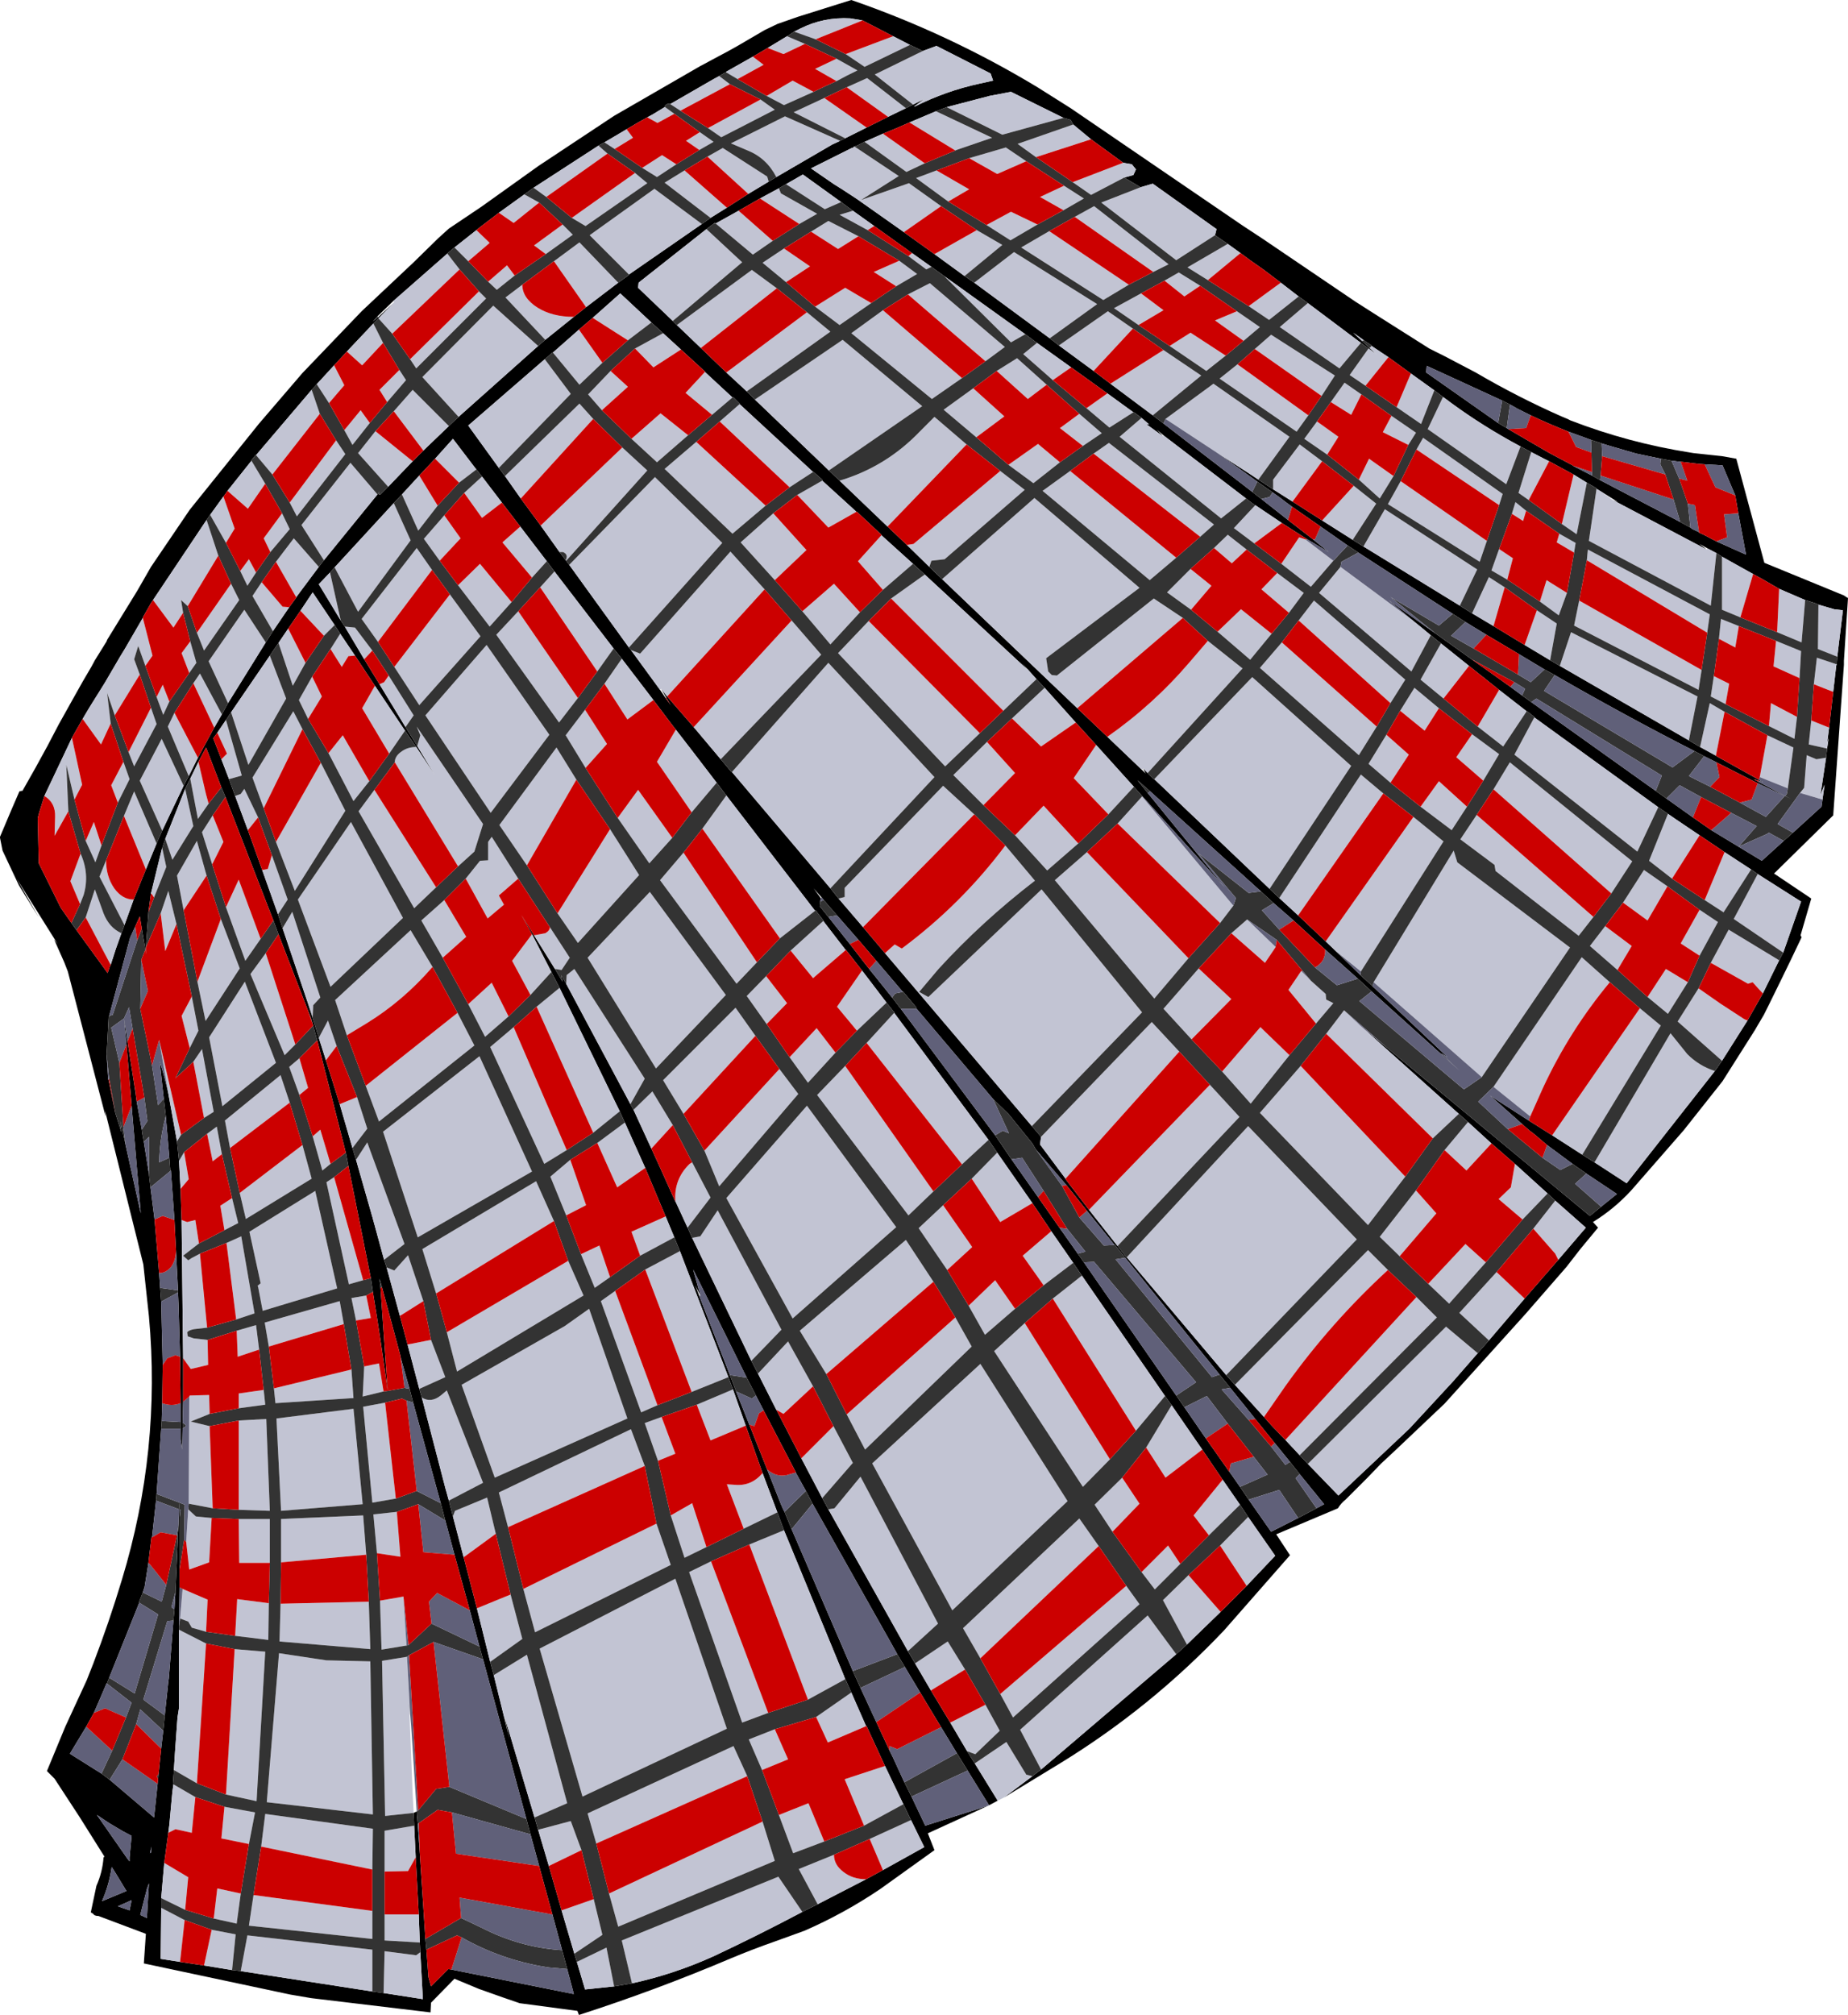
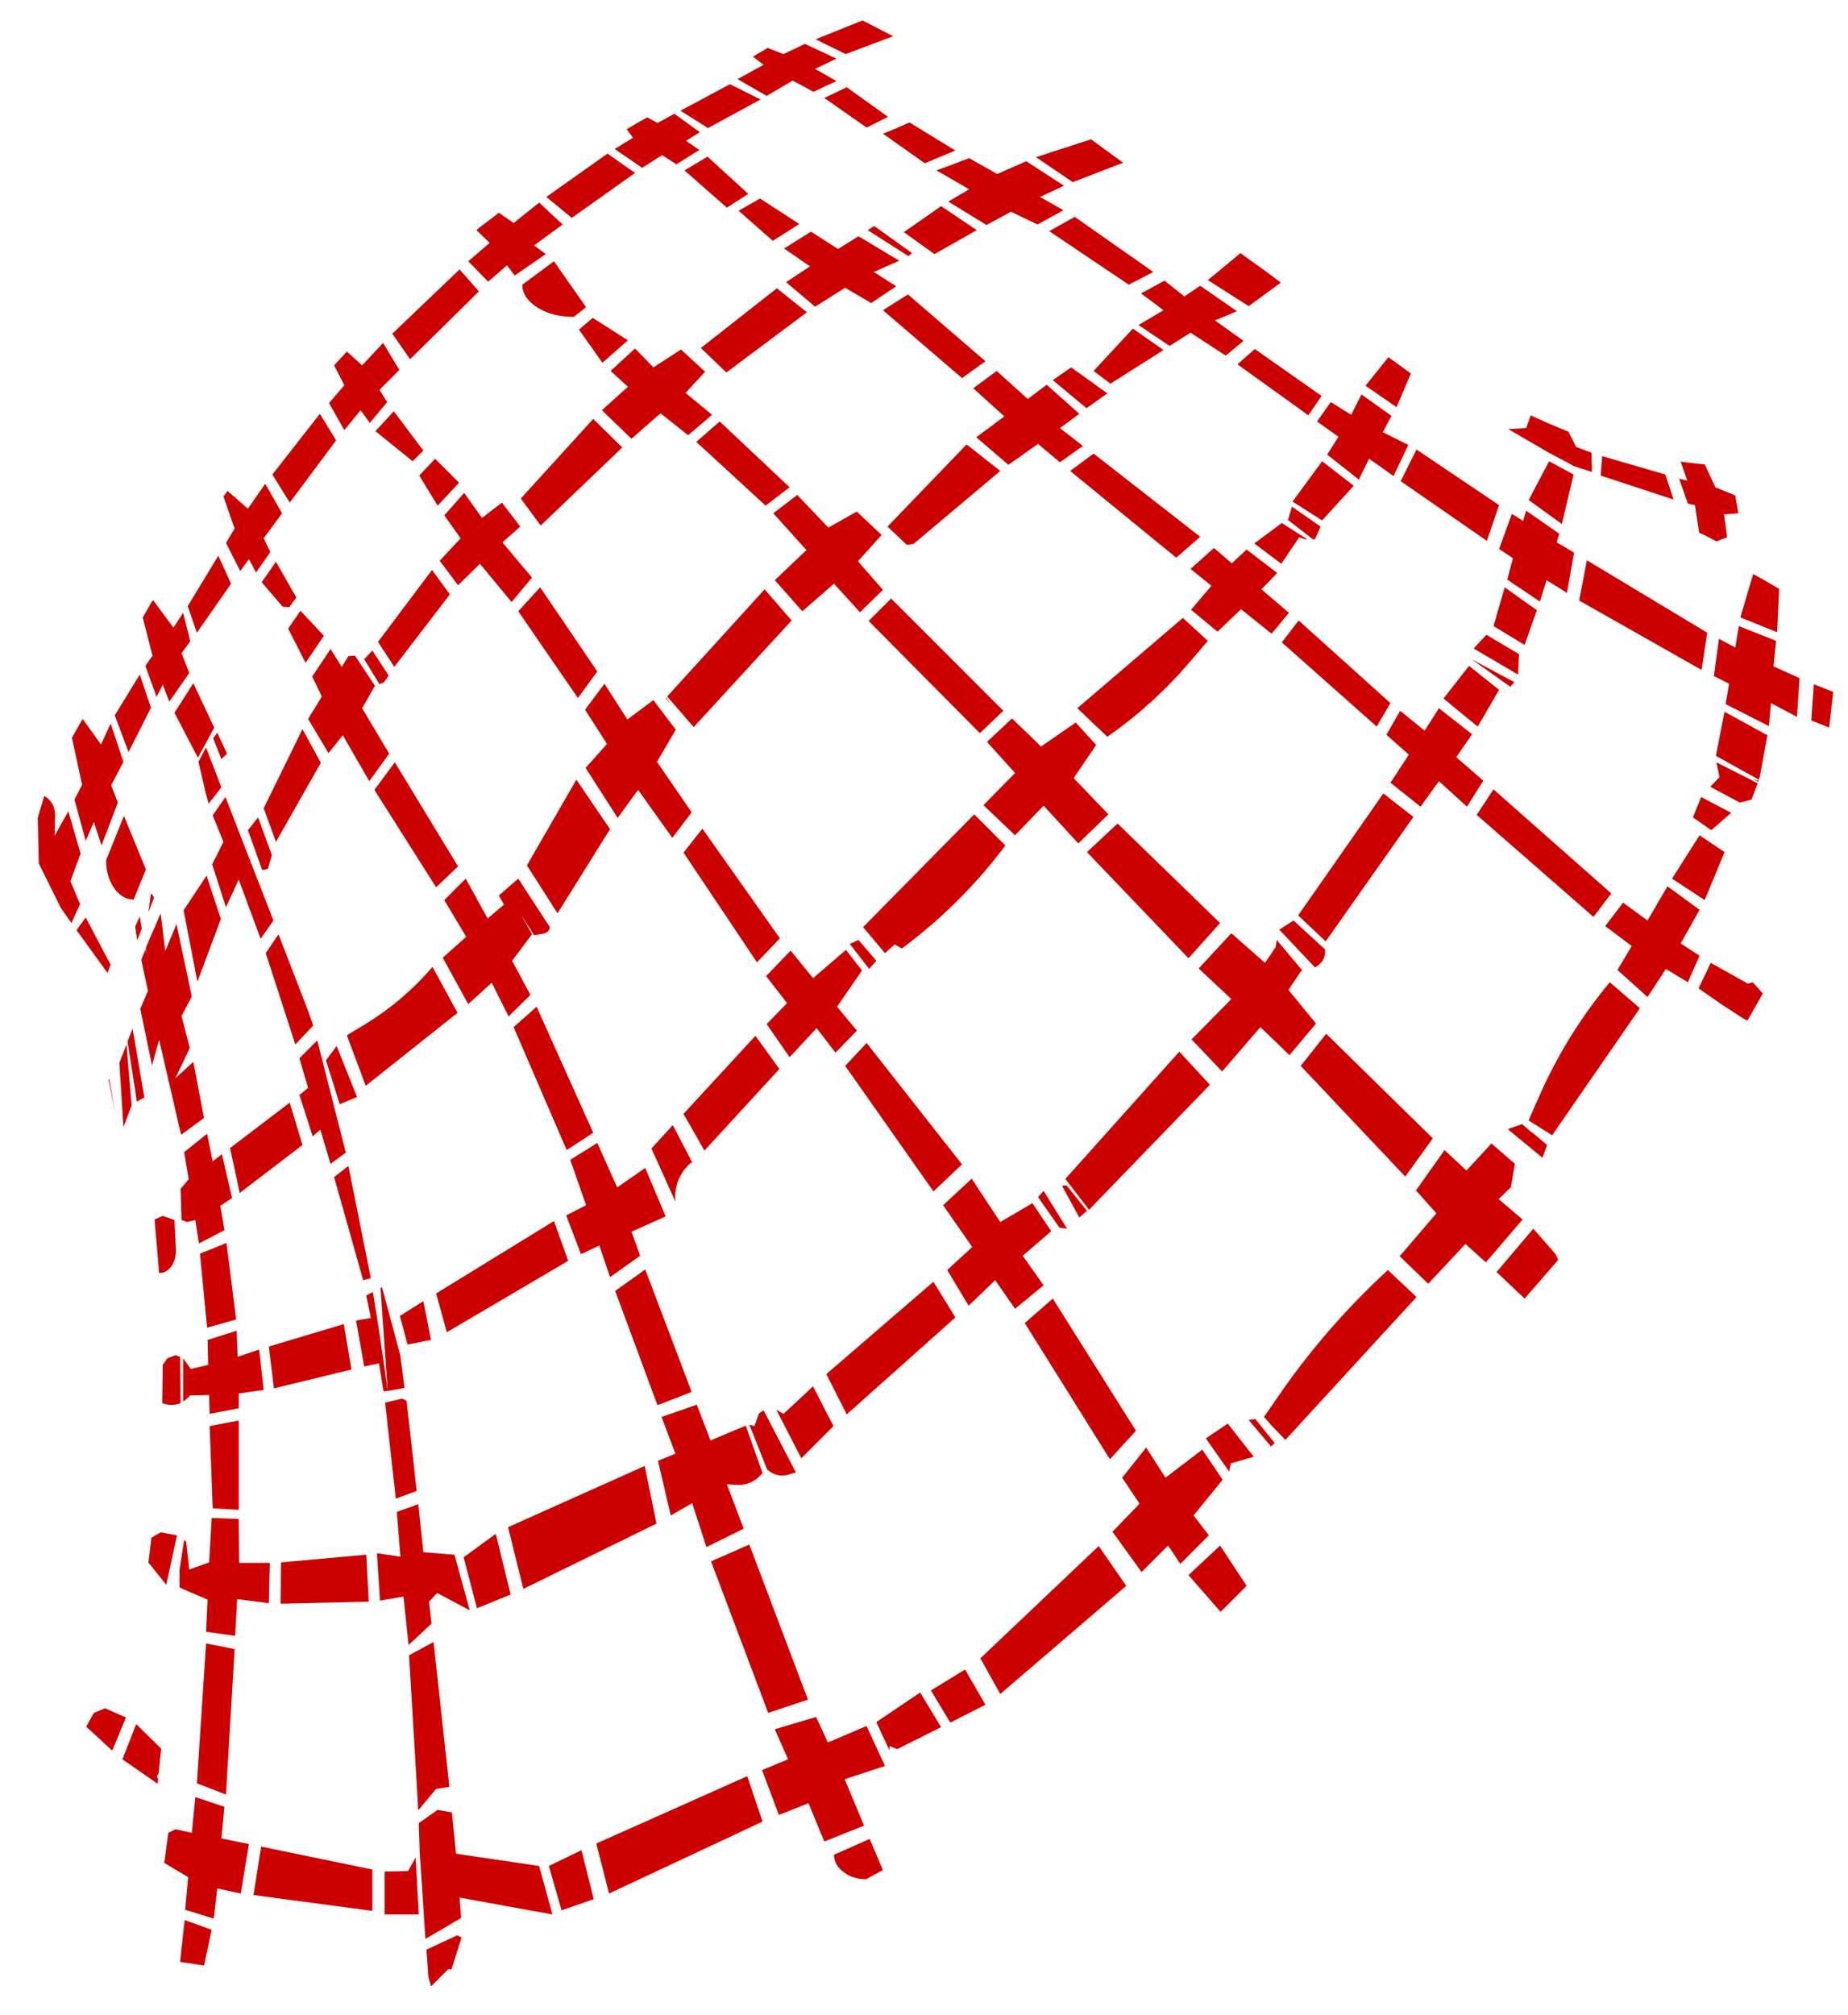
<svg xmlns="http://www.w3.org/2000/svg" height="197.45px" width="181.15px">
  <g transform="matrix(1.0, 0.0, 0.0, 1.0, 90.55, 102.15)">
-     <path d="M59.5 -61.45 L58.2 -62.1 57.5 -62.5 56.7 -62.9 49.3 -66.3 49.25 -65.65 56.3 -60.7 57.15 -60.2 57.3 -60.1 61.25 -57.8 63.6 -56.55 63.65 -56.5 65.5 -55.55 66.3 -55.1 74.15 -51.0 75.15 -50.45 75.35 -50.3 76.0 -50.0 76.0 -49.95 76.45 -49.75 77.7 -49.1 80.6 -47.8 79.85 -51.85 79.55 -53.6 78.3 -56.55 76.55 -56.65 75.9 -56.7 74.25 -56.9 74.2 -56.9 73.75 -56.95 73.45 -57.0 73.3 -57.0 72.25 -57.2 69.85 -57.7 67.1 -58.5 66.45 -58.7 65.4 -59.05 63.2 -59.85 Q61.3 -60.6 59.5 -61.45 M6.3 74.8 L0.4 77.5 1.05 79.15 -4.25 82.95 Q-7.8 85.35 -11.7 87.05 L-14.6 88.1 Q-16.75 88.85 -18.9 89.75 -26.2 92.85 -33.8 95.3 L-33.95 94.9 -39.6 94.15 -41.2 93.6 -43.6 92.75 -46.0 91.75 -48.3 94.1 -48.35 95.05 -60.05 93.65 -62.1 93.3 -76.45 90.25 -76.25 87.35 -80.9 85.6 Q-81.3 85.6 -81.4 85.4 L-81.55 85.3 -81.65 85.25 -81.1 82.65 Q-80.5 81.3 -80.4 79.85 L-80.3 79.8 -82.75 75.9 -85.2 72.15 -85.95 71.4 -84.15 67.05 -82.05 62.5 -81.4 60.85 Q-79.85 56.8 -78.6 52.65 -74.75 40.0 -75.95 26.85 L-76.5 21.75 -80.25 6.7 -80.2 7.25 -83.9 -6.95 -84.25 -7.85 -85.25 -10.1 -84.9 -9.65 -88.95 -16.1 -86.75 -12.25 -88.7 -15.4 -90.3 -18.8 -90.55 -20.05 -90.55 -20.15 -89.45 -22.75 -88.65 -24.6 -88.45 -24.65 -88.35 -24.65 -87.05 -26.95 -85.9 -29.05 -84.8 -31.15 -83.6 -33.3 -82.45 -35.35 -81.6 -36.8 -81.25 -37.45 -80.1 -39.3 -80.05 -39.45 -77.1 -44.25 -75.75 -46.6 -71.95 -52.2 -65.15 -60.65 -60.9 -65.6 -55.1 -71.65 -50.0 -76.45 -47.65 -78.75 -47.6 -78.8 -46.55 -79.75 -43.35 -81.9 -37.75 -85.9 -30.35 -90.8 -21.95 -95.65 -19.15 -97.15 -18.25 -97.65 -15.6 -99.2 -14.35 -99.8 -12.35 -100.5 -7.1 -102.15 Q2.45 -98.85 11.15 -93.6 L14.4 -91.55 31.25 -80.05 33.15 -78.8 42.3 -72.6 44.1 -71.45 49.55 -68.0 51.05 -67.25 54.1 -65.65 Q58.2 -63.25 62.5 -61.35 L63.1 -61.1 63.4 -60.95 Q69.1 -58.75 75.15 -57.8 L75.45 -57.75 78.25 -57.45 79.65 -57.2 82.4 -47.0 90.2 -43.8 90.5 -43.6 90.6 -43.55 90.2 -37.4 90.2 -37.0 89.15 -22.25 83.35 -16.55 87.0 -14.1 85.95 -10.5 86.05 -10.3 85.0 -8.1 84.15 -6.35 82.8 -3.6 82.35 -2.7 81.7 -1.6 81.5 -1.25 78.3 3.8 74.5 8.6 69.35 14.5 Q67.7 16.3 65.6 17.6 L66.1 18.15 64.4 20.2 63.0 22.0 58.95 26.65 51.05 35.4 46.3 39.9 44.85 41.25 43.4 42.75 41.35 44.8 Q40.9 45.15 40.6 45.65 L34.55 48.2 35.9 50.25 29.45 57.6 Q22.25 65.2 13.35 70.65 L7.85 74.0 10.65 71.9 11.5 71.25 24.75 59.95 25.8 59.0 29.1 55.8 31.65 53.25 34.45 50.3 31.8 46.5 31.0 45.3 29.3 42.85 27.3 39.9 24.3 35.55 23.65 34.65 15.5 22.85 14.65 21.6 12.5 18.5 10.65 15.75 7.2 10.8 6.35 9.55 -2.9 -2.9 -2.85 -2.9 -3.65 -3.9 -6.05 -7.05 -7.65 -9.1 -7.65 -9.05 -9.85 -11.9 -9.8 -11.9 -10.6 -12.95 -10.65 -12.9 -19.35 -24.2 -20.3 -25.45 -22.6 -28.45 -24.3 -30.65 -24.65 -31.1 -26.5 -33.55 -29.6 -37.6 -30.4 -38.6 -36.2 -46.15 -36.95 -47.15 -39.55 -50.55 -41.35 -52.9 -43.3 -55.45 -43.85 -56.15 -43.9 -56.2 -46.15 -59.15 -47.9 -57.2 -49.45 -55.55 -51.15 -53.7 -51.95 -52.85 -57.75 -46.55 -58.2 -46.05 -59.3 -44.9 -57.15 -41.35 -56.75 -40.75 -54.85 -37.55 -53.35 -35.1 -50.8 -30.9 -49.65 -29.05 -47.9 -26.15 -49.75 -28.95 -50.85 -30.55 -53.8 -34.95 -55.75 -37.9 -57.2 -40.05 -57.75 -40.9 -59.9 -44.1 -61.1 -42.3 -62.3 -40.55 -63.25 -39.15 -64.1 -37.9 -67.9 -32.35 -68.4 -31.6 -69.25 -30.35 -69.65 -29.8 -69.1 -28.4 -68.85 -27.75 -68.1 -25.8 -67.5 -24.15 -66.25 -20.8 -64.85 -16.9 -63.3 -12.55 -62.85 -11.2 -60.35 -3.8 -59.3 -0.45 -58.6 1.75 -57.25 6.05 -56.0 10.35 -55.65 11.5 -54.25 16.4 -54.05 17.1 -52.9 21.3 -52.65 22.05 -51.35 26.8 -50.6 29.6 -49.45 33.95 -49.2 34.8 -46.9 43.65 -46.55 44.9 -46.15 46.45 -45.1 50.45 -43.8 55.45 -42.5 60.7 -42.15 62.0 -41.1 66.25 -40.6 68.3 -41.05 66.2 -38.15 75.95 -37.8 77.15 -36.75 80.7 -35.5 85.05 -34.25 89.3 -34.0 90.1 -33.2 92.8 -30.35 92.5 -28.6 92.2 Q-24.45 91.3 -20.5 89.5 -16.15 87.45 -11.9 85.2 L-10.4 84.45 -5.65 82.0 -4.0 81.1 0.05 78.85 -1.25 76.2 -2.0 74.65 -3.8 70.9 -5.6 67.0 -5.65 67.0 -7.1 63.7 -7.7 62.35 -7.7 62.4 -7.85 62.0 -13.7 47.8 -14.35 46.05 -15.8 42.2 -17.45 37.55 -18.7 34.0 -19.15 32.8 -23.9 20.45 -24.45 19.1 -25.3 17.05 -27.3 12.3 -29.3 7.85 -29.8 6.75 -35.7 -5.35 -36.5 -6.9 -38.4 -10.6 -39.45 -12.5 -38.2 -10.5 -36.15 -7.2 -35.4 -5.95 -35.55 -6.6 -35.05 -5.75 -28.75 6.05 -28.45 6.6 -26.7 10.4 -25.9 12.15 -24.35 15.6 -24.35 15.55 -23.15 18.15 -22.7 19.15 -16.9 31.2 -16.25 32.45 -14.45 36.0 -12.0 40.75 -9.95 44.65 -9.35 45.75 -1.55 59.65 -0.85 60.85 0.7 63.5 2.6 66.65 4.25 69.45 5.0 70.65 7.25 74.3 6.4 74.75 4.3 71.35 3.25 69.65 1.7 67.1 -0.35 63.7 -1.85 61.2 -2.6 59.95 -2.65 59.85 -3.15 58.95 -10.9 45.2 -11.55 43.95 -12.55 42.15 -12.55 42.1 -15.7 36.05 -16.45 34.6 -17.35 32.85 -22.6 22.25 -21.9 24.8 -22.4 23.8 -22.0 24.85 -19.0 32.6 -18.4 34.2 -17.1 37.45 -15.35 41.85 -14.0 45.25 -13.8 45.7 -13.65 46.0 -12.95 47.7 -6.95 61.6 -6.2 63.25 -4.65 66.6 -3.35 69.4 -3.05 70.0 -1.9 72.5 -1.2 73.9 0.15 76.75 6.3 74.8 M58.5 -58.4 Q54.85 -60.35 51.65 -62.7 L51.25 -63.0 50.9 -63.25 50.05 -63.9 47.75 -65.55 45.55 -67.15 43.9 -68.25 43.9 -68.3 43.15 -68.8 42.1 -69.55 43.0 -68.7 43.7 -68.05 44.35 -67.45 43.6 -68.0 42.85 -68.55 37.65 -72.45 36.75 -73.1 35.0 -74.45 33.35 -75.7 32.0 -76.65 31.05 -77.35 29.8 -78.25 28.55 -79.1 28.7 -79.7 22.45 -84.15 21.25 -83.8 19.65 -84.75 20.55 -85.0 20.8 -85.55 20.4 -86.05 19.55 -86.2 16.4 -88.5 14.65 -89.95 14.4 -90.4 13.7 -90.6 8.55 -93.15 6.45 -92.75 2.25 -91.65 1.2 -91.25 -1.4 -90.15 -2.65 -89.6 -4.0 -89.05 -5.8 -88.25 -6.6 -87.85 -6.8 -87.8 -6.9 -87.7 -7.0 -87.65 -7.05 -87.65 -11.05 -85.65 -8.8 -84.1 -8.0 -83.6 -6.55 -82.65 -2.15 -79.55 -1.95 -79.4 1.05 -77.25 4.0 -75.1 4.95 -74.45 12.35 -69.0 13.25 -68.3 16.65 -65.8 18.3 -64.55 22.45 -61.45 23.5 -60.65 32.2 -53.95 33.1 -53.25 35.7 -51.2 38.15 -49.3 39.7 -48.05 37.6 -49.3 35.1 -50.9 32.5 -52.65 32.45 -52.65 31.6 -53.3 23.55 -59.45 22.85 -60.05 23.45 -59.4 21.8 -60.6 22.1 -60.55 21.35 -61.2 20.6 -61.75 20.55 -61.75 18.0 -63.6 14.45 -66.15 11.1 -68.55 9.95 -69.4 2.0 -75.1 0.75 -76.0 -1.15 -77.35 -4.85 -80.0 -6.95 -81.5 -8.1 -82.35 -11.85 -85.05 -13.5 -84.1 -14.2 -83.7 -16.05 -82.7 -18.15 -81.5 -20.4 -80.25 -20.55 -80.2 -20.45 -80.3 -20.45 -80.35 -20.5 -80.3 -21.3 -79.7 -27.95 -74.45 -28.0 -73.95 -24.6 -70.7 -24.2 -70.3 -21.85 -68.05 -19.35 -65.65 -17.35 -63.8 -16.55 -63.0 -9.3 -56.05 -8.25 -55.05 -3.55 -50.55 -1.65 -48.75 0.55 -46.6 1.8 -45.4 15.05 -32.75 18.0 -29.95 21.4 -26.7 21.65 -26.45 21.75 -26.35 21.7 -26.45 21.5 -26.85 21.95 -26.4 22.6 -25.75 22.6 -25.8 33.9 -15.05 34.85 -14.15 36.7 -12.45 39.4 -9.9 40.45 -8.9 42.8 -6.6 44.0 -5.5 51.35 1.45 50.7 1.05 52.5 2.75 43.9 -5.0 42.55 -6.25 39.35 -9.1 36.25 -11.95 34.3 -13.65 33.05 -14.8 22.2 -24.6 20.95 -25.7 21.95 -24.45 29.5 -15.2 21.45 -24.1 20.6 -25.05 16.9 -29.15 14.9 -31.35 11.85 -34.75 11.05 -35.6 10.2 -36.55 9.6 -37.2 10.15 -36.55 0.1 -45.85 -1.05 -46.9 -4.15 -49.7 -4.15 -49.75 -6.55 -52.0 -6.6 -52.0 -9.95 -55.05 -9.95 -55.15 -10.8 -55.9 -10.85 -55.9 -18.05 -62.55 -18.0 -62.55 -18.7 -63.25 -18.75 -63.2 -21.45 -65.7 -21.4 -65.7 -23.8 -67.9 -25.55 -69.5 -26.7 -70.55 -29.75 -73.4 -32.45 -71.0 -33.8 -69.85 -36.35 -67.6 -36.4 -67.6 -37.15 -66.95 -44.65 -60.45 -41.65 -56.3 -41.05 -55.5 -39.5 -53.3 -37.55 -50.65 -35.7 -48.05 -35.1 -47.25 -35.05 -47.2 -34.75 -46.8 -28.9 -38.7 -28.7 -38.45 -25.85 -34.55 -25.3 -33.75 -24.8 -33.05 -25.25 -33.8 -25.75 -34.65 -25.15 -33.9 -22.55 -30.9 -19.9 -27.75 -18.85 -26.5 -18.8 -26.5 -9.15 -15.1 -8.35 -14.1 -5.95 -11.3 -3.8 -8.75 10.6 8.2 11.5 9.25 11.4 10.0 13.9 13.35 13.9 13.4 16.2 16.4 19.0 19.95 19.85 21.05 19.9 21.05 29.65 32.6 30.5 33.55 33.35 36.7 34.1 37.55 35.45 38.95 36.85 40.45 37.65 41.3 40.65 44.4 47.6 37.85 51.9 33.2 54.3 30.45 55.4 29.2 58.9 25.1 62.2 21.3 64.9 18.15 61.9 15.5 61.15 14.8 57.95 11.9 55.65 9.9 53.35 7.8 52.45 7.0 42.4 -2.0 42.9 -1.55 45.5 0.6 65.3 17.0 66.4 16.1 67.95 14.85 64.95 12.85 63.6 11.9 61.1 10.05 59.8 8.95 59.4 8.65 58.65 8.0 58.1 7.5 55.5 5.2 59.3 7.65 61.6 9.1 64.55 11.0 65.75 11.75 68.9 13.8 77.55 2.8 78.25 1.8 80.75 -2.15 82.0 -4.35 82.25 -4.8 83.85 -8.05 84.25 -8.8 86.0 -13.8 81.75 -16.5 81.1 -16.95 78.5 -18.65 76.05 -20.3 73.75 -21.85 72.95 -22.4 72.0 -23.05 59.85 -31.85 59.85 -31.9 59.15 -32.45 59.1 -32.45 56.4 -34.55 53.45 -36.9 50.7 -39.1 49.7 -39.9 48.8 -40.65 47.75 -41.5 45.55 -43.35 50.2 -40.05 53.7 -37.55 57.5 -34.85 58.65 -34.0 59.55 -33.35 71.75 -24.65 72.8 -23.9 75.4 -22.05 77.2 -20.8 82.15 -17.8 84.3 -19.75 85.2 -20.55 88.0 -23.1 88.1 -23.8 88.3 -25.25 87.9 -24.25 88.45 -27.9 88.55 -28.8 88.7 -29.8 88.55 -29.3 88.75 -30.85 89.15 -34.35 89.45 -36.95 89.5 -37.05 89.55 -37.8 90.1 -42.35 89.25 -42.45 87.7 -42.9 87.35 -43.05 86.4 -43.35 83.85 -44.45 82.3 -45.35 81.3 -45.9 78.25 -47.6 77.7 -47.95 76.85 -48.4 76.05 -48.85 76.75 -48.3 67.55 -53.15 68.05 -52.95 66.45 -53.95 65.95 -54.25 65.95 -54.3 65.0 -54.85 63.7 -55.65 61.3 -56.95 60.8 -57.2 59.55 -57.85 59.35 -57.95 58.5 -58.4 M42.05 -49.25 L43.1 -48.6 52.55 -42.8 53.75 -42.05 55.85 -40.8 Q57.35 -39.9 58.9 -38.95 L61.4 -37.45 62.35 -36.9 75.0 -29.6 76.1 -28.95 Q76.85 -28.55 77.65 -28.1 L77.8 -28.0 81.85 -25.75 82.3 -25.5 81.85 -25.65 81.35 -25.8 81.8 -25.55 84.45 -24.15 84.95 -23.9 84.4 -24.15 81.75 -25.4 77.7 -27.45 76.5 -28.05 75.55 -28.55 Q68.6 -32.1 61.85 -36.0 L60.85 -36.55 58.35 -38.05 55.15 -39.95 53.1 -41.2 51.85 -42.0 42.6 -48.0 41.55 -48.7 38.9 -50.55 36.1 -52.5 35.55 -52.9 34.9 -53.4 34.2 -53.9 32.7 -54.95 30.35 -56.65 28.95 -57.65 31.9 -55.75 32.8 -55.15 34.25 -54.2 36.15 -53.0 39.05 -51.15 42.05 -49.25 M-0.9 -91.7 Q2.2 -93.25 5.45 -93.95 L6.8 -94.25 6.55 -94.95 1.25 -97.65 -0.1 -97.15 -1.35 -97.75 -3.0 -98.6 -6.0 -100.15 -7.2 -100.35 Q-9.8 -100.5 -12.1 -99.35 L-12.7 -99.05 -13.3 -98.65 -13.4 -98.6 -15.3 -97.45 -16.75 -96.6 -19.4 -95.1 -19.35 -95.05 -19.45 -95.05 -20.05 -94.7 -20.6 -94.4 -20.95 -94.2 -24.85 -91.95 Q-25.3 -92.05 -25.4 -91.65 L-26.55 -90.95 -27.1 -90.65 -28.0 -90.15 -29.1 -89.5 -31.3 -88.2 -31.85 -87.9 -38.25 -83.75 -39.15 -83.1 -41.65 -81.3 -43.55 -79.85 -43.85 -79.6 -46.0 -77.9 -46.55 -77.45 -46.7 -77.3 -52.0 -72.65 -53.55 -71.15 -54.0 -70.65 -53.5 -71.05 -51.9 -72.55 -53.45 -70.95 -53.95 -70.45 -56.55 -67.7 -57.8 -66.35 -59.5 -64.5 -60.0 -63.95 -65.45 -57.55 -65.5 -57.55 -65.95 -57.0 -65.9 -57.0 -68.25 -54.05 -68.6 -53.55 -68.65 -53.5 -69.95 -51.7 -70.3 -51.2 -75.55 -43.35 -75.75 -43.05 -76.55 -41.65 -76.55 -41.6 -78.35 -38.5 -78.75 -37.85 -80.3 -35.2 -81.8 -32.8 -82.45 -31.7 -83.25 -30.3 -83.5 -29.85 -86.2 -24.15 -86.7 -22.55 -86.85 -22.0 -86.75 -17.55 -84.6 -13.2 -83.55 -11.7 -83.05 -11.0 -80.0 -6.8 -79.8 -7.4 -79.7 -7.6 -79.2 -9.15 -78.65 -10.7 -78.35 -11.5 -77.45 -14.0 -76.25 -16.95 -75.2 -19.5 -74.65 -20.75 -72.55 -25.15 -72.05 -26.1 -71.15 -27.9 -69.55 -30.85 -68.8 -32.15 -68.2 -33.25 -64.5 -39.2 -63.8 -40.3 -62.2 -42.65 -61.5 -43.6 -61.5 -43.65 -59.3 -46.6 -58.8 -47.25 -53.55 -53.7 -53.35 -54.0 -53.45 -53.7 -53.25 -53.7 -52.5 -54.45 -50.1 -56.95 -49.05 -58.0 -46.55 -60.4 -45.6 -61.3 -37.8 -68.25 -37.1 -68.85 -34.3 -71.1 -33.1 -72.05 -29.95 -74.45 -28.9 -75.2 -28.9 -75.25 -21.75 -80.2 -20.9 -80.8 -19.3 -81.8 -17.2 -83.15 -15.2 -84.35 -14.45 -84.8 -8.95 -88.0 -8.4 -88.25 -8.2 -88.35 -7.7 -88.6 -5.6 -89.65 -3.5 -90.7 -1.75 -91.55 -1.05 -91.9 0.05 -92.45 -0.9 -91.75 -0.95 -91.7 -0.9 -91.7 M11.0 10.5 L10.65 9.9 8.3 7.0 6.8 5.55 -0.7 -3.3 -0.7 -3.4 -2.0 -4.95 -2.05 -4.95 -4.65 -8.0 -6.4 -10.05 -8.5 -12.45 -9.8 -13.95 -10.0 -14.2 -10.8 -15.1 -10.1 -14.15 -10.15 -13.8 -10.2 -13.35 -9.35 -12.3 -7.25 -9.65 -5.35 -7.2 -3.1 -4.4 -2.25 -3.3 7.0 9.1 8.6 11.45 11.2 15.15 13.3 18.15 15.1 20.7 15.7 21.55 24.75 34.6 25.55 35.75 27.65 38.8 29.9 42.0 29.95 42.05 31.0 43.55 31.85 44.8 34.05 47.95 36.7 46.6 38.5 45.65 39.25 45.25 36.85 42.3 35.9 41.1 34.4 39.25 32.5 36.9 30.05 33.85 29.0 32.55 19.75 21.1 18.75 19.85 18.7 19.85 16.0 16.5 14.0 14.0 11.0 10.5 M-71.1 -27.5 L-71.9 -25.85 -72.4 -24.85 -74.35 -19.95 -74.65 -19.05 -74.7 -18.9 -75.75 -14.6 -75.8 -14.25 -76.0 -12.75 -76.25 -9.3 -76.25 -8.65 -76.3 -9.1 -76.65 -11.15 -76.85 -12.35 -77.3 -11.35 -77.8 -10.25 -79.85 -2.6 -79.9 -2.45 -80.1 1.15 -79.95 3.6 -79.9 3.7 -79.25 6.9 -78.65 8.8 -78.75 7.7 -78.25 10.0 -76.75 16.75 -77.65 6.2 -77.65 6.15 -78.15 0.2 -78.4 -2.35 -78.05 -0.1 -77.3 4.7 -77.25 5.05 -77.15 5.8 -76.65 8.55 -76.6 8.95 -76.45 9.75 -75.95 12.9 -75.8 14.2 -75.4 17.35 -74.95 22.6 -74.85 24.05 -74.75 25.4 -74.6 31.6 -74.65 35.35 -74.7 37.1 -74.75 37.85 -75.2 44.25 -75.2 44.3 -75.25 44.85 -75.25 44.9 -75.65 48.5 -75.7 48.5 -76.0 50.95 -76.0 51.0 -76.4 53.5 -76.45 53.55 -76.55 53.9 -76.95 54.9 -76.9 54.9 -79.85 62.25 -80.05 62.75 -80.1 62.8 -80.4 63.5 -80.7 64.2 -81.35 65.7 -82.1 67.05 -83.7 69.7 -80.6 71.65 -79.8 72.25 -75.45 75.95 -75.1 72.65 -75.05 72.15 -75.0 71.65 -74.75 69.2 -74.55 67.45 -74.4 65.95 -74.05 62.65 -74.0 62.3 -73.55 56.65 -73.45 55.55 -73.35 53.85 -73.05 47.25 -73.0 45.75 -72.95 45.1 -72.95 45.8 -72.95 46.55 -72.95 51.65 -72.95 53.4 -73.0 57.2 -73.0 57.55 -73.0 65.2 -73.15 66.15 -73.4 69.6 -73.5 71.2 -73.5 71.15 -73.5 71.3 -73.6 72.7 -73.55 72.7 -73.65 73.4 -73.95 76.65 -74.05 77.45 -74.45 80.4 -74.75 83.85 -74.75 84.8 -74.8 89.8 -72.9 90.1 -70.55 90.45 -67.8 90.9 -66.95 91.0 -54.05 93.0 -52.95 93.15 -49.1 93.75 -49.35 89.15 -49.4 88.2 -49.5 85.45 -49.8 79.85 -49.95 76.75 -50.0 75.5 -49.7 75.35 -49.6 76.6 -49.4 79.45 -48.85 87.85 -48.75 88.9 -48.55 91.6 -48.3 92.5 -46.6 90.8 -46.3 90.85 -34.3 93.25 -34.95 90.8 -35.45 88.95 -36.4 85.45 -37.7 80.7 -38.55 77.6 -38.95 76.1 -43.2 60.45 -43.55 59.2 -44.5 55.65 -46.0 50.2 -46.9 46.85 -47.35 45.15 -50.05 35.3 -50.4 33.95 -51.2 31.15 -51.3 30.75 -51.3 30.7 -53.1 24.0 -53.35 23.15 -53.25 24.05 -52.55 34.15 Q-53.2 29.25 -54.0 24.45 L-54.2 23.1 -56.4 12.1 -56.65 10.8 -59.45 -0.2 -59.85 -1.65 -60.05 -2.35 -60.35 -3.1 -63.25 -10.6 -63.75 -11.95 -68.45 -24.05 -68.85 -25.0 -70.35 -28.9 -71.1 -27.5 M-72.95 45.1 L-72.95 44.35 -72.95 45.1 M-73.2 9.7 L-73.0 11.6 -72.9 13.5 -72.85 14.35 -72.75 17.4 -72.6 30.95 -72.6 35.2 -72.65 37.3 -72.65 37.8 -72.7 39.9 -72.85 38.9 -72.85 38.15 -72.85 37.85 -72.85 37.2 -72.85 35.65 -72.85 35.35 -72.9 30.8 -73.05 25.65 -73.1 24.5 -73.1 24.3 -73.3 20.35 -73.45 17.4 -73.8 12.55 -73.85 12.6 -73.95 11.3 -74.3 7.2 -74.5 5.5 -74.9 1.85 Q-74.4 3.4 -74.05 5.0 L-73.2 9.7 M-50.25 66.95 L-50.4 65.15 -50.45 64.45 -50.35 65.75 -50.25 66.95 M-50.4 66.0 L-50.45 64.45 -50.4 65.15 -50.4 66.0 M-50.1 73.65 L-50.0 75.5 -50.1 73.65 M-75.85 79.45 L-75.75 79.4 -75.7 78.8 -75.85 79.45 M-79.85 76.5 L-81.05 75.7 -78.05 80.0 -77.85 80.25 -77.85 79.85 -77.65 77.75 -78.5 77.3 -79.85 76.5 M-76.15 82.95 L-76.8 85.5 -76.15 85.8 -75.95 82.4 -76.15 82.95 M-78.25 83.0 L-79.25 81.35 -79.6 80.8 Q-79.85 82.55 -80.55 84.15 L-78.15 83.15 -78.25 83.0 M-78.2 84.3 L-79.0 84.65 -77.85 85.05 -77.65 84.05 -78.2 84.3" fill="#000000" fill-rule="evenodd" stroke="none" />
-     <path d="M7.85 74.0 L7.25 74.3 5.0 70.65 8.1 68.55 10.05 71.75 10.65 71.9 7.85 74.0 M50.9 -63.25 L51.25 -63.0 51.65 -62.7 Q54.85 -60.35 58.5 -58.4 L57.1 -54.7 49.4 -60.1 50.9 -63.25 M59.55 -57.85 L60.8 -57.2 61.3 -56.95 59.3 -53.15 58.3 -53.85 59.55 -57.85 M63.7 -55.65 L65.0 -54.85 64.0 -49.8 62.55 -50.8 63.7 -55.65 M65.95 -54.25 L66.45 -53.95 67.55 -53.15 76.75 -48.3 76.85 -48.4 77.7 -47.95 77.15 -42.8 65.2 -49.15 65.95 -54.25 M78.25 -47.6 L81.3 -45.9 80.05 -41.65 78.25 -42.4 78.25 -47.6 M83.85 -44.45 L86.4 -43.35 86.05 -39.2 83.65 -40.2 83.85 -44.45 M87.7 -42.9 L89.25 -42.45 90.1 -42.35 89.55 -37.8 87.65 -38.55 87.7 -42.9 M89.5 -37.05 L89.45 -36.95 89.15 -34.35 87.25 -35.1 87.55 -37.7 89.5 -37.05 M88.75 -30.85 L88.55 -29.3 88.7 -29.8 88.55 -28.8 86.75 -29.2 87.0 -31.55 88.75 -30.85 M88.45 -27.9 L87.9 -24.25 88.3 -25.25 88.1 -23.8 85.9 -24.45 86.3 -24.95 86.55 -28.15 87.5 -27.75 88.45 -27.9 M47.75 -41.5 L48.8 -40.65 49.7 -39.9 47.8 -36.35 38.75 -44.05 40.85 -46.6 47.75 -41.5 M50.7 -39.1 L53.45 -36.9 50.95 -33.7 48.7 -35.55 50.7 -39.1 M56.4 -34.55 L59.1 -32.45 56.8 -29.0 54.3 -30.95 56.4 -34.55 M59.85 -31.85 L72.0 -23.05 69.95 -18.7 57.9 -28.2 59.85 -31.85 M72.95 -22.4 L73.75 -21.85 76.05 -20.3 73.35 -16.05 71.1 -17.8 72.95 -22.4 M78.5 -18.65 L81.1 -16.95 78.4 -12.75 76.55 -13.95 78.5 -18.65 M81.75 -16.5 L86.0 -13.8 84.25 -8.8 79.4 -12.1 81.75 -16.5 M83.85 -8.05 L82.25 -4.8 81.25 -5.9 80.8 -5.75 77.15 -7.8 78.9 -11.05 83.85 -8.05 M80.75 -2.15 L78.25 1.8 73.9 -2.05 75.95 -5.3 78.1 -3.8 80.25 -2.4 Q80.45 -2.25 80.75 -2.15 M77.55 2.8 L68.9 13.8 65.75 11.75 73.2 -0.9 74.85 1.15 Q76.0 2.3 77.55 2.8 M64.55 11.0 L61.6 9.1 70.2 -3.35 72.25 -1.65 64.55 11.0 M42.9 -1.55 L42.4 -2.0 52.45 7.0 49.9 9.4 39.45 -0.85 41.2 -3.15 42.9 -1.55 M53.35 7.8 L55.65 9.9 53.2 12.55 51.05 10.55 53.35 7.8 M57.95 11.9 L61.15 14.8 58.7 17.35 56.35 15.35 57.55 14.2 57.95 11.9 M61.9 15.5 L64.9 18.15 62.2 21.3 61.9 20.7 59.75 18.25 61.9 15.5 M58.9 25.1 L55.4 29.2 52.5 26.5 56.15 22.5 58.9 25.1 M54.3 30.45 L51.9 33.2 47.6 37.85 40.65 44.4 37.65 41.3 51.2 27.85 54.3 30.45 M36.85 40.45 L35.45 38.95 48.3 24.95 50.3 26.95 36.85 40.45 M33.35 36.7 L30.5 33.55 43.55 20.35 45.5 22.3 Q39.9 27.45 35.5 33.6 L33.35 36.7 M29.65 32.6 L19.9 21.05 31.8 8.2 42.45 19.3 29.65 32.6 M19.0 19.95 L16.2 16.4 28.05 4.15 30.95 7.3 19.0 19.95 M13.9 13.35 L11.4 10.0 11.5 9.25 22.35 -2.0 25.05 0.9 13.9 13.35 M10.6 8.2 L-3.8 -8.75 -2.85 -9.6 -2.15 -9.2 Q3.7 -13.55 8.0 -19.3 L10.9 -15.85 Q5.7 -11.85 1.45 -7.2 L-0.45 -4.95 0.45 -4.45 11.55 -15.0 21.4 -2.95 10.6 8.2 M-5.95 -11.3 L-8.35 -14.1 -7.75 -14.25 -7.75 -15.15 1.9 -25.15 4.95 -22.35 -5.95 -11.3 M-9.15 -15.1 L-18.8 -26.5 -9.35 -37.2 1.05 -26.0 -9.15 -15.1 M-19.9 -27.75 L-22.55 -30.9 -12.95 -41.35 -10.05 -38.0 -19.9 -27.75 M-25.15 -33.9 L-25.75 -34.65 -25.85 -34.55 -28.7 -38.45 -27.8 -38.1 -18.95 -48.1 -15.6 -44.4 -25.15 -33.9 M-28.9 -38.7 L-34.75 -46.8 -26.35 -55.4 -19.75 -48.95 -28.9 -38.7 M-35.05 -47.2 L-35.1 -47.25 Q-34.8 -47.8 -35.35 -48.05 L-35.7 -48.05 -37.55 -50.65 -29.55 -58.3 -27.1 -56.05 -35.05 -47.2 M-39.5 -53.3 L-41.05 -55.5 -33.75 -62.6 -32.4 -61.1 -39.5 -53.3 M-41.65 -56.3 L-44.65 -60.45 -37.15 -66.95 -34.6 -63.55 -41.65 -56.3 M-36.35 -67.6 L-33.8 -69.85 -31.5 -66.6 -33.75 -64.45 -36.35 -67.6 M-32.45 -71.0 L-29.75 -73.4 -26.7 -70.55 -29.0 -68.8 -32.45 -71.0 M-25.55 -69.5 L-23.8 -67.9 -26.5 -66.15 -28.3 -68.0 -25.55 -69.5 M-21.45 -65.7 L-18.75 -63.2 -20.75 -61.5 -23.35 -63.65 -21.45 -65.7 M-18.05 -62.55 L-10.85 -55.9 -13.15 -54.4 -20.0 -60.85 -18.05 -62.55 M-9.95 -55.05 L-6.6 -52.0 -9.35 -50.45 -12.4 -53.65 -9.95 -55.05 M-4.15 -49.7 L-1.05 -46.9 -4.0 -44.35 -6.45 -47.15 -4.15 -49.7 M0.1 -45.85 L10.15 -36.55 10.2 -36.55 11.05 -35.6 7.8 -32.5 -3.2 -43.5 0.1 -45.85 M11.85 -34.75 L14.9 -31.35 11.5 -29.0 8.65 -31.75 11.85 -34.75 M16.9 -29.15 L20.6 -25.05 18.1 -22.35 14.7 -25.9 16.9 -29.15 M40.45 -8.9 L39.4 -9.9 48.0 -22.1 50.95 -19.7 42.85 -6.95 40.45 -8.9 M36.7 -12.45 L34.85 -14.15 42.85 -26.25 45.05 -24.4 36.7 -12.45 M33.9 -15.05 L22.6 -25.8 32.2 -35.8 41.9 -27.1 33.9 -15.05 M21.95 -26.4 L21.5 -26.85 21.4 -26.7 18.0 -29.95 Q22.5 -33.1 26.05 -37.25 L27.85 -39.35 31.25 -36.65 21.95 -26.4 M15.05 -32.75 L1.8 -45.4 10.85 -53.35 21.15 -44.55 12.0 -37.65 12.2 -36.35 12.55 -36.0 13.05 -35.95 22.55 -43.5 25.4 -41.6 15.05 -32.75 M0.55 -46.6 L-1.65 -48.75 -1.0 -48.85 7.5 -56.0 9.9 -54.15 2.05 -47.35 0.75 -47.2 0.55 -46.6 M-3.55 -50.55 L-8.25 -55.05 Q-3.7 -56.4 -0.35 -59.9 L1.05 -61.3 4.2 -58.6 -3.55 -50.55 M-9.3 -56.05 L-16.55 -63.0 -7.95 -68.85 -0.15 -62.35 -9.3 -56.05 M-17.35 -63.8 L-19.35 -65.65 -11.45 -71.55 -9.15 -69.65 -17.35 -63.8 M-21.85 -68.05 L-24.2 -70.3 -16.85 -75.7 -14.4 -73.9 -21.85 -68.05 M-24.6 -70.7 L-28.0 -73.95 -27.95 -74.45 -21.3 -79.7 -17.8 -76.45 -24.6 -70.7 M-20.4 -80.25 L-18.15 -81.5 -14.8 -78.55 -16.75 -77.2 -20.4 -80.25 M-16.05 -82.7 L-14.2 -83.7 -14.0 -83.2 -10.45 -81.2 -12.2 -80.2 -16.05 -82.7 M-13.5 -84.1 L-11.85 -85.05 -8.1 -82.35 -9.7 -81.65 -13.5 -84.1 M-6.95 -81.5 L-4.85 -80.0 -5.5 -79.6 -8.25 -81.1 -6.95 -81.5 M-1.15 -77.35 L0.75 -76.0 0.25 -75.75 -1.5 -77.05 -1.15 -77.35 M2.0 -75.1 L9.95 -69.4 8.55 -68.6 2.0 -75.1 M11.1 -68.55 L14.45 -66.15 12.65 -64.9 9.75 -67.45 11.1 -68.55 M18.0 -63.6 L20.55 -61.75 18.2 -60.25 15.95 -62.15 18.0 -63.6 M21.35 -61.2 L22.1 -60.55 21.8 -60.6 23.45 -59.4 23.55 -59.45 31.6 -53.3 29.15 -51.35 19.2 -59.35 21.35 -61.2 M32.5 -52.65 L35.1 -50.9 32.4 -48.9 30.4 -50.4 32.5 -52.65 M22.45 -61.45 L18.3 -64.55 23.5 -67.85 27.2 -65.35 22.45 -61.45 M16.65 -65.8 L13.25 -68.3 18.05 -71.65 20.5 -69.95 16.65 -65.8 M12.35 -69.0 L4.95 -74.45 8.85 -77.45 17.0 -72.35 12.35 -69.0 M4.0 -75.1 L1.05 -77.25 5.2 -79.6 7.7 -78.15 4.0 -75.1 M-1.95 -79.4 L-2.15 -79.55 -6.55 -82.65 -8.0 -83.6 -8.8 -84.1 -11.05 -85.65 -7.05 -87.65 -7.0 -87.65 -6.9 -87.7 -6.8 -87.8 -2.45 -84.9 -6.15 -82.55 -1.45 -84.2 1.7 -81.95 -1.95 -79.4 M-5.8 -88.25 L-4.0 -89.05 0.1 -86.15 -1.7 -85.3 -5.8 -88.25 M-1.4 -90.15 L1.2 -91.25 6.7 -88.65 3.2 -87.45 3.1 -87.4 -1.4 -90.15 M2.25 -91.65 L6.45 -92.75 8.55 -93.15 13.7 -90.6 7.7 -88.95 2.25 -91.65 M14.65 -89.95 L16.4 -88.5 11.0 -86.75 9.2 -88.05 14.65 -89.95 M19.55 -86.2 L20.4 -86.05 20.8 -85.55 20.55 -85.0 19.65 -84.75 16.4 -83.05 14.6 -84.3 19.55 -86.2 M21.25 -83.8 L22.45 -84.15 28.7 -79.7 28.55 -79.1 24.75 -76.65 17.4 -82.3 21.25 -83.8 M29.8 -78.25 L31.05 -77.35 27.85 -74.7 25.85 -75.95 29.8 -78.25 M35.0 -74.45 L36.75 -73.1 33.85 -70.8 31.85 -72.15 35.0 -74.45 M37.65 -72.45 L42.85 -68.55 40.75 -66.05 34.9 -70.1 37.65 -72.45 M43.6 -68.0 L44.35 -67.45 43.7 -68.05 43.9 -68.25 45.55 -67.15 43.3 -64.35 41.75 -65.4 43.6 -68.0 M43.0 -68.7 L42.1 -69.55 43.15 -68.8 43.0 -68.75 43.0 -68.7 M47.75 -65.55 L50.05 -63.9 48.75 -60.6 46.35 -62.25 47.75 -65.55 M39.9 -62.75 L41.25 -64.65 42.9 -63.5 41.9 -61.5 39.9 -62.75 M45.85 -61.4 L48.25 -59.75 47.5 -58.55 45.0 -59.8 45.85 -61.4 M46.05 -55.5 L44.7 -53.3 42.65 -55.15 43.65 -57.2 46.05 -55.5 M39.55 -57.6 L37.3 -59.15 38.55 -60.85 40.65 -59.35 39.55 -57.6 M48.3 -58.1 L48.95 -59.25 56.75 -53.75 56.4 -52.65 48.3 -58.1 M55.2 -49.15 L54.5 -47.1 45.5 -52.75 46.75 -55.0 55.2 -49.15 M42.15 -54.55 L44.35 -52.8 42.05 -49.25 39.05 -51.15 42.15 -54.55 M43.1 -48.6 L45.2 -52.25 54.25 -46.35 52.55 -42.8 43.1 -48.6 M53.75 -42.05 L55.4 -45.6 56.95 -44.6 55.85 -40.8 53.75 -42.05 M60.1 -42.35 L62.05 -41.05 61.4 -37.45 58.9 -38.95 60.1 -42.35 M62.35 -36.9 L63.45 -40.2 75.85 -33.9 75.0 -29.6 62.35 -36.9 M76.1 -28.95 L77.05 -33.25 78.5 -32.4 77.65 -28.1 Q76.85 -28.55 76.1 -28.95 M82.7 -30.1 L85.25 -28.9 84.7 -24.9 81.95 -26.0 82.7 -30.1 M57.65 -51.8 L58.0 -52.95 59.05 -52.1 58.75 -51.1 57.65 -51.8 M62.3 -49.85 L63.9 -48.95 63.75 -48.0 62.05 -49.0 62.3 -49.85 M63.05 -44.05 L62.25 -41.85 60.4 -43.2 61.05 -45.3 63.05 -44.05 M57.2 -45.35 L55.65 -46.25 56.4 -48.35 57.75 -47.45 57.2 -45.35 M14.8 -80.9 L16.7 -81.95 24.0 -76.25 22.5 -75.5 14.8 -80.9 M20.1 -74.25 L17.6 -72.75 9.55 -77.9 12.3 -79.5 20.1 -74.25 M23.6 -74.65 L25.0 -75.45 27.1 -74.15 25.55 -73.1 23.6 -74.65 M30.7 -71.65 L32.95 -70.1 31.35 -68.75 28.55 -70.75 30.7 -71.65 M29.6 -67.3 L27.7 -65.8 24.1 -68.25 26.15 -69.55 29.6 -67.3 M21.05 -70.3 L18.65 -71.95 21.3 -73.4 23.5 -71.75 21.05 -70.3 M-0.1 -97.15 L1.25 -97.65 6.55 -94.95 6.8 -94.25 5.45 -93.95 Q2.2 -93.25 -0.9 -91.7 L-0.9 -91.75 0.05 -92.45 -1.05 -91.9 -4.8 -94.85 -0.1 -97.15 M4.45 -86.65 L8.05 -87.7 10.05 -86.35 7.2 -85.1 4.45 -86.65 M13.75 -83.95 L15.7 -82.7 13.7 -81.55 11.4 -82.85 13.75 -83.95 M11.15 -80.15 L8.5 -78.6 6.15 -80.1 8.55 -81.4 11.15 -80.15 M2.4 -82.4 L-0.75 -84.7 1.25 -85.45 4.45 -83.6 2.4 -82.4 M12.05 -64.45 L10.2 -63.05 7.15 -65.8 9.15 -67.05 12.05 -64.45 M4.85 -64.1 L7.9 -61.35 5.15 -59.3 1.95 -62.0 4.85 -64.1 M8.3 -56.6 L11.2 -58.65 13.35 -56.85 10.75 -54.8 8.3 -56.6 M15.6 -58.45 L13.35 -60.2 15.25 -61.6 17.45 -59.7 15.6 -58.45 M-1.55 -73.3 L0.6 -74.4 7.95 -68.15 6.05 -66.75 -1.55 -73.3 M3.75 -65.1 L0.8 -63.05 -7.1 -69.5 -4.0 -71.75 3.75 -65.1 M16.65 -57.7 L18.15 -58.75 28.45 -50.75 27.1 -49.55 16.65 -57.7 M24.75 -47.5 L22.15 -45.3 11.65 -54.05 14.35 -56.0 24.75 -47.5 M32.45 -67.95 L34.05 -69.35 40.3 -65.35 39.0 -63.35 32.45 -67.95 M37.7 -61.45 L36.55 -59.85 29.0 -65.05 30.75 -66.45 37.7 -61.45 M23.7 -61.1 L28.4 -64.55 35.85 -59.35 32.8 -55.15 31.9 -55.75 28.95 -57.65 23.7 -61.1 M34.25 -54.2 L34.25 -55.15 36.85 -58.6 39.05 -56.95 36.15 -53.0 34.25 -54.2 M37.4 -49.3 L40.15 -47.2 37.95 -44.65 35.05 -46.9 36.8 -49.5 37.4 -49.3 M35.8 -42.1 L33.1 -44.4 34.65 -46.0 37.25 -44.05 35.8 -42.1 M31.65 -48.3 L30.2 -46.95 28.45 -48.45 29.8 -49.75 31.65 -48.3 M26.15 -46.4 L28.2 -44.75 26.2 -42.4 23.85 -44.1 26.15 -46.4 M28.8 -40.25 L31.1 -42.45 34.1 -40.05 32.0 -37.5 28.8 -40.25 M36.75 -41.35 L38.25 -43.3 47.2 -35.55 45.75 -33.25 36.75 -41.35 M44.4 -30.95 L42.65 -28.15 32.95 -36.7 35.1 -39.2 44.4 -30.95 M5.85 -23.25 L2.9 -26.2 6.2 -29.45 8.95 -26.4 5.85 -23.25 M8.95 -20.3 L11.75 -23.2 15.15 -19.5 12.1 -16.85 8.95 -20.3 M5.5 -30.3 L2.1 -27.05 -8.4 -38.15 -5.4 -41.3 5.5 -30.3 M19.0 -21.45 L21.4 -24.1 30.35 -13.4 29.05 -11.7 19.0 -21.45 M25.95 -8.25 L22.6 -4.3 12.85 -15.9 16.0 -18.65 25.95 -8.25 M26.25 -0.3 L23.5 -3.3 26.95 -7.25 30.15 -4.25 26.25 -0.3 M30.15 -10.7 L31.7 -12.05 34.5 -9.35 33.45 -7.8 30.15 -10.7 M37.95 -6.05 L39.4 -4.75 39.45 -4.2 40.15 -3.85 38.45 -1.85 35.75 -5.15 37.0 -7.0 37.95 -6.05 M35.85 1.25 L32.05 6.0 29.25 2.85 33.0 -1.5 35.85 1.25 M79.9 -40.8 L79.55 -38.7 77.95 -39.55 78.15 -41.5 79.9 -40.8 M77.45 -35.9 L78.95 -35.15 78.6 -33.15 77.15 -33.9 77.45 -35.9 M82.85 -31.0 L83.05 -33.25 85.6 -31.9 85.35 -29.75 82.85 -31.0 M85.85 -35.7 L83.3 -36.85 83.55 -39.35 86.0 -38.35 85.85 -35.7 M65.0 -47.25 L65.1 -48.3 77.05 -41.95 76.8 -40.15 65.0 -47.25 M76.25 -36.5 L75.95 -34.55 63.75 -40.85 64.25 -43.3 76.25 -36.5 M46.7 -32.5 L48.1 -34.75 50.5 -32.75 49.1 -30.55 46.7 -32.5 M53.75 -30.2 L56.4 -28.25 54.85 -25.65 52.2 -27.95 53.75 -30.2 M53.25 -23.1 L51.75 -20.8 48.7 -23.1 50.5 -25.6 53.25 -23.1 M45.75 -25.45 L43.6 -27.3 45.35 -30.15 47.55 -28.2 45.75 -25.45 M55.85 -24.8 L57.45 -27.45 69.45 -17.75 67.4 -14.6 55.85 -24.8 M65.65 -12.3 L64.2 -10.45 56.05 -16.8 55.95 -17.4 52.6 -19.9 54.2 -22.3 65.65 -12.3 M44.1 -5.9 L51.95 -18.8 52.3 -17.65 63.35 -9.3 54.7 3.4 44.1 -5.9 M76.05 -13.0 L77.85 -11.8 76.05 -8.5 74.2 -9.7 76.05 -13.0 M74.9 -5.9 L72.95 -2.8 70.95 -4.45 72.75 -7.2 74.9 -5.9 M68.0 -7.1 L65.3 -9.45 66.8 -11.4 69.4 -9.45 68.0 -7.1 M68.55 -13.7 L70.6 -16.9 72.9 -15.3 70.95 -11.95 68.55 -13.7 M55.85 4.35 L64.5 -8.35 67.25 -5.9 Q63.3 -1.15 60.7 4.45 L59.45 7.25 55.85 4.35 M46.65 20.95 L44.7 19.05 48.25 14.5 50.25 16.75 46.65 20.95 M47.2 13.15 L43.55 17.9 32.95 6.9 36.95 2.3 47.2 13.15 M49.45 23.65 L53.1 19.75 55.1 21.55 51.5 25.6 49.45 23.65 M6.35 9.55 L3.75 11.95 -5.6 0.05 -2.9 -2.9 6.35 9.55 M0.95 14.6 L-1.5 16.95 -10.45 5.15 -7.7 2.3 0.95 14.6 M-3.65 -3.9 L-6.55 -1.15 -8.5 -3.5 -6.05 -7.05 -3.65 -3.9 M-8.65 1.0 L-11.35 3.95 -13.15 1.45 -10.5 -1.4 -8.65 1.0 M-15.4 -1.8 L-17.35 -4.55 -15.45 -6.5 -13.4 -3.85 -15.4 -1.8 M-13.05 -9.0 L-9.85 -11.9 -7.65 -9.05 -10.85 -6.3 -13.05 -9.0 M-10.65 -12.9 L-14.1 -10.2 -21.7 -20.95 -19.35 -24.2 -10.65 -12.9 M-16.35 -7.85 L-18.35 -5.75 -25.85 -15.9 -23.55 -18.6 -16.35 -7.85 M-20.3 -25.45 L-22.75 -22.55 -26.15 -27.5 -24.3 -30.65 -22.6 -28.45 -20.3 -25.45 M-24.65 -20.05 L-26.9 -17.55 -30.0 -22.0 -28.0 -24.75 -24.65 -20.05 M-33.15 -26.9 L-35.1 -30.1 -33.2 -32.6 -31.05 -29.25 -33.15 -26.9 M-31.3 -35.15 L-29.6 -37.6 -26.5 -33.55 -29.05 -31.65 -31.3 -35.15 M-30.4 -38.6 L-32.0 -36.35 -37.6 -44.6 -36.2 -46.15 -30.4 -38.6 M-33.9 -33.75 L-35.75 -31.35 -41.9 -39.95 -39.75 -42.25 -33.9 -33.75 M-36.95 -47.15 L-38.4 -45.55 -41.3 -49.0 -39.55 -50.55 -36.95 -47.15 M-40.4 -43.15 L-42.55 -40.75 -45.65 -44.8 -43.5 -46.9 -40.4 -43.15 M-47.45 -47.2 L-49.0 -49.35 -47.0 -51.65 -45.4 -49.4 -47.45 -47.2 M-45.05 -53.85 L-43.3 -55.45 -41.35 -52.9 -43.3 -51.4 -45.05 -53.85 M-43.85 -56.15 L-45.55 -54.85 -47.9 -57.2 -46.15 -59.15 -43.9 -56.2 -43.85 -56.15 M-47.65 -52.6 L-49.55 -50.15 -51.15 -53.7 -49.45 -55.55 -47.65 -52.6 M-51.95 -52.85 L-50.3 -49.2 -55.45 -42.2 -57.75 -46.55 -51.95 -52.85 M-58.2 -46.05 L-57.15 -41.35 -59.3 -44.9 -58.2 -46.05 M-56.75 -40.75 L-55.75 -40.65 -54.05 -38.4 -54.85 -37.55 -56.75 -40.75 M-52.45 -35.95 L-50.0 -32.05 -50.8 -30.9 -53.35 -35.1 -52.9 -35.3 -52.45 -35.95 M-49.65 -29.05 L-49.35 -30.1 -49.7 -30.95 -43.2 -21.4 -44.05 -18.7 -45.65 -17.25 -51.85 -27.45 Q-51.85 -28.05 -51.2 -28.5 -50.6 -28.95 -49.75 -28.95 L-47.9 -26.15 -49.65 -29.05 M-47.8 -15.2 L-49.95 -13.15 -55.4 -22.65 -53.85 -24.75 -47.8 -15.2 M-50.85 -30.55 L-52.4 -28.3 -55.05 -32.75 -53.8 -34.95 -50.85 -30.55 M-54.35 -25.6 L-55.9 -23.65 -58.35 -28.35 -56.95 -30.1 -54.35 -25.6 M-60.35 -31.7 L-61.25 -33.55 -59.95 -35.85 -59.0 -33.9 -60.35 -31.7 M-58.15 -38.55 L-57.2 -40.05 -55.75 -37.9 -56.4 -37.85 -57.05 -36.8 -58.15 -38.55 M-57.75 -40.9 L-58.8 -39.85 -61.1 -42.3 -59.9 -44.1 -57.75 -40.9 M-60.6 -37.2 L-61.85 -34.95 -63.25 -39.15 -62.3 -40.55 -60.6 -37.2 M-64.1 -37.9 L-62.5 -33.7 -66.2 -27.2 -67.9 -32.35 -64.1 -37.9 M-68.4 -31.6 L-66.85 -26.15 -68.1 -25.8 -68.85 -27.75 -68.3 -28.3 -69.25 -30.35 -68.4 -31.6 M-67.5 -24.15 L-66.95 -24.35 -66.6 -24.85 -65.25 -22.05 -66.25 -20.8 -67.5 -24.15 M-63.9 -18.35 L-62.35 -14.0 -63.3 -12.55 -64.85 -16.9 -64.3 -17.0 -63.9 -18.35 M-62.85 -11.2 L-61.9 -12.8 -59.15 -4.4 -59.85 -3.65 -59.9 -2.45 -60.35 -3.8 -62.85 -11.2 M-59.3 -0.45 L-58.4 -2.15 -57.55 0.35 -58.6 1.75 -59.3 -0.45 M-55.55 5.35 L-54.55 8.45 -56.0 10.35 -57.25 6.05 -55.55 5.35 M-55.65 11.5 L-54.55 9.8 -50.9 19.75 -52.9 21.3 -54.05 17.1 -54.25 16.4 -55.65 11.5 M-52.65 22.05 L-51.9 22.35 -50.55 20.85 -49.05 25.35 -51.35 26.8 -52.65 22.05 M-48.3 29.15 L-46.9 32.8 -49.45 33.95 -50.6 29.6 -48.3 29.15 M-49.2 34.8 Q-48.3 35.35 -47.35 34.6 L-46.75 34.1 -43.2 43.15 -46.55 44.9 -46.9 43.65 -49.2 34.8 M-46.15 46.45 L-45.95 45.9 -42.8 44.6 -41.95 48.15 -45.1 50.45 -46.15 46.45 M-40.5 54.1 L-39.35 58.45 -42.5 60.7 -43.8 55.45 -40.5 54.1 M-42.15 62.0 L-38.9 60.0 -34.95 74.55 -38.15 75.95 -41.05 66.2 -41.1 66.25 -42.15 62.0 M-37.8 77.15 L-34.6 76.3 -33.55 79.15 -36.75 80.7 -37.8 77.15 M-32.35 83.95 L-31.5 87.45 -34.25 89.3 -35.5 85.05 -32.35 83.95 M-34.0 90.1 L-31.1 88.7 -30.35 92.5 -33.2 92.8 -34.0 90.1 M-28.6 92.2 L-29.6 88.0 -14.25 81.75 -11.9 85.2 Q-16.15 87.45 -20.5 89.5 -24.45 91.3 -28.6 92.2 M-10.4 84.45 L-12.25 81.0 -8.8 79.6 Q-8.8 80.6 -7.85 81.3 -6.95 82.0 -5.65 82.0 L-10.4 84.45 M-5.3 78.05 L-1.25 76.2 0.05 78.85 -4.0 81.1 -5.3 78.05 M-2.0 74.65 L-5.85 76.75 -7.75 72.2 -3.8 70.9 -2.0 74.65 M-9.75 78.3 L-12.8 79.45 -14.2 75.7 -11.3 74.55 -9.75 78.3 M-15.85 71.3 L-17.15 68.3 -14.6 67.3 -13.3 70.25 -15.85 71.3 M-10.55 66.1 L-7.1 63.7 -5.65 67.0 -9.4 68.6 -10.55 66.1 M-7.7 62.4 L-11.35 64.4 -17.1 49.2 -13.7 47.8 -7.85 62.0 -7.7 62.4 M-15.25 65.7 L-17.8 66.65 -23.0 51.9 -20.85 50.85 -15.25 65.7 M-14.35 46.05 L-17.65 47.65 -19.3 43.3 -18.5 43.35 Q-16.9 43.5 -15.8 42.2 L-14.35 46.05 M-21.3 49.45 L-23.45 50.5 -24.8 46.35 -22.7 45.15 -21.3 49.45 M-26.05 41.0 L-27.35 37.3 -25.7 36.7 -24.35 40.3 -26.05 41.0 M-22.25 35.5 L-18.7 34.0 -17.45 37.55 -20.9 39.0 -22.25 35.5 M-19.15 32.8 L-22.75 34.25 -27.3 22.25 -23.9 20.45 -19.15 32.8 M-26.1 35.55 L-27.7 36.25 -31.65 25.35 -30.25 24.35 -26.1 35.55 M-24.45 19.1 L-27.8 20.9 -28.65 18.55 -25.3 17.05 -24.45 19.1 M-30.75 23.0 L-32.25 24.05 -33.6 20.75 -31.8 19.9 -30.75 23.0 M-35.05 16.95 L-36.6 13.15 -34.65 11.5 -33.1 15.95 -35.05 16.95 M-32.0 9.85 L-29.3 7.85 -27.3 12.3 -30.05 14.2 -32.0 9.85 M-29.8 6.75 L-32.4 8.85 -37.95 -3.5 -35.7 -5.35 -29.8 6.75 M-35.0 10.55 L-37.2 11.9 -42.5 0.45 -40.2 -1.5 -35.0 10.55 M-36.5 -6.9 L-38.55 -4.65 -40.35 -8.0 -38.4 -10.6 -36.5 -6.9 M-40.7 -2.55 L-43.0 -0.55 -44.65 -3.75 -42.35 -5.85 -40.7 -2.55 M-47.15 -8.3 L-49.25 -11.95 -47.0 -13.95 -44.85 -10.35 -47.15 -8.3 M-44.9 -16.05 L-43.5 -17.8 -42.7 -17.85 -42.7 -19.65 -42.35 -20.15 -39.75 -16.05 -41.65 -14.4 -41.15 -13.5 -42.75 -12.15 -44.9 -16.05 M-36.65 -11.3 L-34.7 -8.3 -35.5 -7.1 -36.15 -7.2 -38.2 -10.5 -37.1 -10.7 Q-36.65 -10.95 -36.65 -11.3 M-35.05 -5.75 L-35.0 -6.6 -34.25 -7.2 -27.35 3.55 -28.75 6.05 -35.05 -5.75 M-28.45 6.6 L-26.6 4.8 -24.6 8.1 -26.7 10.4 -28.45 6.6 M-22.7 11.75 L-20.9 15.2 -23.15 18.15 -24.35 15.55 Q-24.5 13.4 -22.95 11.9 L-22.7 11.75 M-22.7 19.15 L-21.9 19.0 -20.2 16.45 -13.95 28.15 -16.9 31.2 -22.7 19.15 M-16.25 32.45 L-13.3 29.3 -10.85 33.7 -13.75 36.4 -14.45 36.0 -16.25 32.45 M-8.85 37.6 L-6.95 41.2 -9.95 44.65 -12.0 40.75 -8.85 37.6 M-9.35 45.75 L-8.75 45.65 -6.2 42.55 1.4 56.95 -1.55 59.65 -9.35 45.75 M-0.85 60.85 L2.35 58.7 4.05 61.45 0.7 63.5 -0.85 60.85 M6.05 64.9 L7.45 67.45 5.05 69.75 4.25 69.45 2.6 66.65 6.05 64.9 M11.5 71.25 L9.45 67.35 21.95 56.15 24.75 59.95 11.5 71.25 M25.8 59.0 L23.45 54.65 25.95 52.2 29.1 55.8 25.8 59.0 M29.05 49.3 L31.8 46.5 34.45 50.3 31.65 53.25 29.05 49.3 M31.0 45.3 L27.95 48.3 26.45 46.35 29.3 42.85 31.0 45.3 M25.15 51.1 L22.65 53.6 21.35 51.9 23.95 49.3 25.15 51.1 M18.5 47.95 L16.75 45.3 19.45 42.65 21.15 45.2 18.5 47.95 M21.8 39.7 L24.3 35.55 27.3 39.9 23.7 42.65 21.8 39.7 M23.65 34.65 L20.8 38.05 12.65 25.1 15.5 22.85 23.65 34.65 M18.25 40.85 L15.6 43.55 6.9 30.25 9.9 27.5 18.25 40.85 M14.65 21.6 L11.75 23.8 9.7 20.9 12.5 18.5 14.65 21.6 M8.95 26.1 L6.0 28.65 4.4 25.8 7.0 23.3 8.95 26.1 M2.3 22.3 L-0.5 18.2 1.9 15.95 4.75 20.05 2.3 22.3 M4.7 13.35 L7.2 10.8 10.65 15.75 7.5 17.6 4.7 13.35 M3.1 26.95 L4.7 29.8 -5.75 39.9 -7.55 36.45 3.1 26.95 M-9.55 32.5 L-12.15 28.25 -1.75 19.35 0.95 23.45 -9.55 32.5 M5.55 60.35 L3.85 57.4 15.25 46.65 17.15 49.35 5.55 60.35 M19.85 53.25 L21.15 55.05 8.75 66.15 7.5 63.85 19.85 53.25 M14.1 44.95 L2.8 55.65 -5.05 41.25 5.55 31.5 14.1 44.95 M-12.7 -99.05 L-12.1 -99.35 Q-9.8 -100.5 -7.2 -100.35 L-6.0 -100.15 -10.6 -98.3 -12.7 -99.05 M-3.0 -98.6 L-1.35 -97.75 -5.8 -95.6 -7.65 -96.85 -3.0 -98.6 M-82.45 -31.7 L-81.8 -32.8 -80.3 -35.2 -78.75 -37.85 -78.35 -38.5 -76.55 -41.6 -75.6 -37.9 -76.3 -36.9 -77.0 -38.85 -77.4 -37.55 -76.85 -36.05 -79.3 -32.05 -80.05 -34.25 -79.7 -31.25 -80.65 -29.2 -82.45 -31.7 M-75.55 -43.35 L-70.3 -51.2 -69.15 -47.7 -72.15 -42.75 -72.8 -43.35 -72.6 -42.1 -73.55 -40.65 -75.55 -43.35 M-69.95 -51.7 L-68.65 -53.5 -67.55 -50.35 -68.4 -48.95 -69.95 -51.7 M-68.25 -54.05 L-65.9 -57.0 -64.55 -54.75 -66.25 -52.3 -68.25 -54.05 M-65.45 -57.55 L-60.0 -63.95 -59.2 -61.6 -63.85 -55.65 -65.45 -57.55 M-59.5 -64.5 L-57.8 -66.35 -56.8 -64.4 -58.3 -62.65 -59.5 -64.5 M-56.55 -67.7 L-53.95 -70.45 -53.0 -68.55 -55.05 -66.35 -56.55 -67.7 M-53.45 -70.95 L-51.9 -72.55 -52.0 -72.65 -46.7 -77.3 -45.5 -75.75 -52.1 -69.45 -53.45 -70.95 M-46.0 -77.9 L-43.85 -79.6 -42.55 -78.35 -44.65 -76.55 -46.0 -77.9 M-41.65 -81.3 L-39.15 -83.1 -37.7 -82.3 -40.2 -80.3 -41.65 -81.3 M-38.25 -83.75 L-31.85 -87.9 -31.85 -87.85 -31.0 -87.1 -37.0 -82.85 -38.25 -83.75 M-31.3 -88.2 L-29.1 -89.5 -29.1 -89.45 -28.5 -88.65 -30.3 -87.55 -31.3 -88.2 M-27.1 -90.65 L-26.55 -90.95 -25.4 -91.65 -25.35 -91.65 -24.45 -91.0 -26.1 -90.1 -27.1 -90.65 M-24.85 -91.95 L-20.95 -94.2 -20.6 -94.4 -20.05 -94.7 -19.0 -93.9 -23.85 -91.3 -24.85 -91.95 M-19.35 -95.05 L-19.4 -95.1 -16.75 -96.6 -15.7 -95.8 -18.25 -94.4 -19.35 -95.05 M-15.3 -97.45 L-13.4 -98.6 -11.65 -97.85 -13.75 -96.85 -15.3 -97.45 M-83.5 -29.85 L-82.5 -25.25 -83.25 -23.8 -84.05 -27.2 -83.85 -22.65 -85.2 -20.25 -85.15 -22.1 Q-85.1 -23.5 -86.2 -24.15 L-83.5 -29.85 M-82.15 -19.75 L-81.35 -21.6 -80.6 -19.3 -81.2 -17.65 -82.15 -19.75 M-79.0 -23.5 L-79.65 -25.2 -78.45 -27.5 -77.85 -25.8 -79.0 -23.5 M-82.7 -13.55 L-83.65 -15.8 -82.65 -18.5 Q-81.75 -16.5 -82.35 -14.45 L-82.7 -13.55 M-82.15 -12.25 L-81.25 -15.0 -80.4 -12.65 Q-79.85 -11.25 -78.65 -10.7 L-79.2 -9.15 -79.7 -7.6 -82.15 -12.25 M-78.35 -11.5 L-80.8 -16.25 -80.15 -17.85 Q-80.15 -16.25 -79.35 -15.1 -78.55 -14.0 -77.45 -14.0 L-78.35 -11.5 M-78.4 -22.2 L-77.4 -24.6 -75.2 -19.5 -76.25 -16.95 -78.4 -22.2 M-74.65 -20.75 L-76.85 -25.65 -74.7 -29.75 -72.55 -25.15 -74.65 -20.75 M-72.05 -26.1 L-74.1 -30.95 -73.45 -32.3 -71.15 -27.9 -72.05 -26.1 M-71.6 -35.2 L-70.95 -36.15 -68.8 -32.15 -69.55 -30.85 -71.6 -35.2 M-68.2 -33.25 L-70.1 -37.35 -66.6 -42.4 -64.5 -39.2 -68.2 -33.25 M-63.8 -40.3 L-65.8 -43.75 -64.9 -45.1 -62.85 -42.7 -62.2 -42.65 -63.8 -40.3 M-63.5 -47.1 L-61.75 -49.4 -59.3 -46.6 -61.5 -43.65 -61.5 -43.6 -63.5 -47.1 M-58.8 -47.25 L-61.0 -50.7 -56.2 -56.8 -53.55 -53.7 -58.8 -47.25 M-52.5 -54.45 L-55.45 -57.75 -53.75 -59.9 -50.1 -56.95 -52.5 -54.45 M-51.95 -61.85 L-50.1 -63.95 -46.55 -60.4 -49.05 -58.0 -51.95 -61.85 M-45.6 -61.3 L-49.15 -65.2 -42.2 -72.2 -37.8 -68.25 -45.6 -61.3 M-37.1 -68.85 L-41.0 -73.0 -39.35 -74.25 Q-39.35 -72.95 -37.85 -72.0 -36.4 -71.1 -34.3 -71.1 L-37.1 -68.85 M-36.25 -76.55 L-33.75 -78.4 -29.95 -74.45 -33.1 -72.05 -36.25 -76.55 M-28.9 -75.25 L-32.75 -79.1 -26.4 -83.65 -21.75 -80.2 -28.9 -75.25 M-20.9 -80.8 L-25.4 -84.25 -23.45 -85.45 -19.3 -81.8 -20.9 -80.8 M-21.2 -86.8 L-19.7 -87.65 -15.35 -84.85 -15.2 -84.35 -17.2 -83.15 -21.2 -86.8 M-14.45 -84.8 Q-15.4 -86.65 -17.25 -87.4 L-18.9 -88.1 -13.6 -90.75 -8.2 -88.35 -8.4 -88.25 -8.95 -88.0 -14.45 -84.8 M-7.7 -88.6 L-12.75 -91.15 -9.75 -92.55 -5.6 -89.65 -7.7 -88.6 M-7.55 -93.6 L-5.55 -94.5 -1.75 -91.55 -3.5 -90.7 -7.55 -93.6 M-8.55 -96.4 L-6.5 -95.25 Q-7.55 -94.75 -8.55 -94.2 L-10.65 -95.4 -8.55 -96.4 M-10.8 -93.15 L-13.7 -91.85 -15.4 -92.75 -12.85 -94.25 -10.8 -93.15 M-16.0 -92.4 L-14.6 -91.4 -19.85 -88.7 -21.15 -89.6 -16.0 -92.4 M-13.7 -77.8 L-11.15 -76.05 -13.5 -74.5 -15.8 -76.4 -13.7 -77.8 M-10.65 -72.1 L-7.7 -73.95 -5.15 -72.45 -8.25 -70.3 -10.65 -72.1 M-2.7 -74.1 L-4.9 -75.5 -2.4 -76.6 -0.65 -75.3 -2.7 -74.1 M-6.4 -79.0 L-8.4 -77.75 -11.05 -79.45 -9.35 -80.5 -6.4 -79.0 M-21.95 -89.2 L-20.6 -88.25 -22.0 -87.45 -23.3 -88.35 -21.95 -89.2 M-24.25 -86.05 L-26.15 -84.8 -27.6 -85.7 -25.65 -86.95 -24.25 -86.05 M-28.3 -85.2 L-27.1 -84.2 -33.15 -80.0 -34.5 -80.8 -28.3 -85.2 M-35.4 -80.15 L-34.4 -79.15 -37.05 -77.25 -38.2 -78.1 -35.4 -80.15 M-40.1 -75.15 L-41.85 -73.75 -42.7 -74.55 -40.85 -76.15 -40.1 -75.15 M-30.7 -65.8 L-29.0 -64.25 -31.55 -61.95 -32.9 -63.5 -30.7 -65.8 M-28.65 -59.15 L-25.8 -61.65 -23.1 -59.5 -26.15 -56.85 -28.65 -59.15 M-15.5 -52.6 L-18.75 -49.85 -25.4 -56.2 -22.3 -58.85 -15.5 -52.6 M-14.75 -51.85 L-11.5 -48.25 -14.6 -45.3 -17.95 -49.0 -14.75 -51.85 M-11.9 -42.25 L-8.8 -44.95 -6.25 -42.15 -9.15 -39.0 -11.9 -42.25 M-43.6 -73.6 L-42.9 -72.9 -49.75 -66.05 -50.35 -66.95 -43.6 -73.6 M-67.0 -46.2 L-66.15 -47.35 -65.45 -46.05 -66.3 -44.75 -67.0 -46.2 M-64.05 -48.05 L-64.7 -49.4 -62.9 -51.85 -62.15 -50.3 -64.05 -48.05 M-57.6 -59.0 L-56.7 -57.65 -61.45 -51.55 -62.15 -52.9 -57.6 -59.0 M-51.4 -65.9 L-50.75 -64.9 -52.6 -62.75 -53.35 -63.95 -51.4 -65.9 M-54.3 -60.7 L-56.0 -58.55 -56.8 -60.0 -55.2 -61.95 -54.3 -60.7 M-53.5 -39.25 L-55.1 -41.5 -49.7 -48.45 -48.2 -46.3 -53.5 -39.25 M-46.45 -43.9 L-43.45 -39.8 -49.45 -33.05 -51.9 -36.8 -46.45 -43.9 M-42.85 -38.95 L-36.7 -30.15 -42.45 -22.5 -48.85 -32.05 -42.85 -38.95 M-67.9 -44.95 L-67.1 -43.35 -70.55 -38.4 -71.25 -40.15 -67.9 -44.95 M-71.9 -39.3 L-71.3 -37.2 -72.0 -36.2 -72.75 -38.15 -71.9 -39.3 M-73.95 -33.4 L-74.55 -32.1 -75.2 -33.85 -74.6 -35.05 -73.95 -33.4 M-75.75 -32.8 L-75.2 -31.2 -77.4 -27.05 -77.95 -28.45 -75.75 -32.8 M-71.9 -25.85 L-71.1 -27.5 -70.35 -24.3 -70.1 -23.4 -71.15 -21.9 -71.9 -25.85 M-49.95 76.75 L-49.8 79.85 -50.55 81.2 -52.85 81.25 -52.85 77.25 -49.95 76.75 M-49.5 85.45 L-49.4 88.2 -52.85 88.0 -52.85 85.45 -49.5 85.45 M-49.35 89.15 L-49.1 93.75 -52.95 93.15 -52.85 89.05 -49.75 89.45 -49.35 89.15 M-54.05 93.0 L-66.95 91.0 -66.3 87.5 -54.05 88.9 -54.05 93.0 M-67.8 90.9 L-70.55 90.45 -69.8 86.95 -67.45 87.4 -67.8 90.9 M-72.9 90.1 L-74.8 89.8 -74.75 84.8 -72.45 86.0 -72.9 90.1 M-74.75 83.85 L-74.45 80.4 -72.1 81.8 -72.4 85.0 -74.75 83.85 M-74.05 77.45 L-73.95 76.65 -73.65 73.4 -73.55 72.7 -71.4 73.95 -71.75 77.45 -73.35 77.1 -74.05 77.45 M-73.5 71.2 L-73.4 69.6 -73.15 66.15 -73.0 65.2 -73.0 57.55 -70.35 58.9 -71.25 72.6 -73.5 71.3 -73.5 71.2 M-75.75 -14.6 L-74.7 -18.9 -74.65 -19.05 -74.25 -17.2 -75.45 -14.2 -75.65 -14.5 -75.75 -14.6 M-74.35 -19.95 L-72.4 -24.85 -71.6 -21.2 -73.65 -17.9 -74.35 -19.95 M-64.7 -22.95 L-65.8 -25.95 -61.8 -32.45 -60.9 -30.7 -64.7 -22.95 M-59.1 -27.4 L-56.7 -22.7 -61.65 -14.85 -63.5 -19.65 -59.1 -27.4 M-69.75 -17.45 L-70.75 -20.6 -69.7 -22.25 -68.65 -19.65 -69.75 -17.45 M-68.4 -13.25 L-67.15 -15.95 -65.0 -10.15 -66.5 -8.0 -68.4 -13.25 M-72.55 -12.95 L-73.2 -16.35 -71.25 -19.75 -70.3 -16.35 -72.55 -12.95 M-68.9 -12.1 L-67.05 -7.25 -70.4 -2.1 -71.2 -5.95 -68.9 -12.1 M-74.8 -12.65 L-74.05 -14.85 -73.25 -11.6 -74.35 -8.95 -74.8 -12.65 M-71.75 -4.5 L-71.1 -1.15 -71.95 0.55 -72.75 -2.6 -71.75 -4.5 M-71.6 1.9 L-70.75 0.65 -69.6 6.8 -70.55 7.4 -71.6 1.9 M-72.8 9.05 L-73.2 9.7 -74.05 5.0 -74.95 -0.25 -72.8 9.05 M-73.0 11.6 L-72.5 10.75 -72.05 13.4 -72.85 14.35 -72.9 13.5 -73.0 11.6 M-70.25 8.95 L-69.3 8.25 -68.8 10.95 -69.7 11.65 -70.25 8.95 M-67.8 15.25 L-67.2 17.7 -68.55 18.4 -68.95 16.0 -67.8 15.25 M-71.05 19.7 L-72.6 20.9 -72.1 21.35 -71.8 21.15 -70.95 20.7 -70.25 27.95 -71.55 28.1 Q-72.05 28.2 -72.2 28.4 L-72.15 28.8 -71.55 29.0 -70.2 29.15 -70.15 31.6 -71.85 32.0 -72.6 30.95 -72.75 17.4 -72.2 17.6 -71.4 17.4 -71.05 19.7 M-68.35 19.65 L-66.9 19.0 -65.6 26.55 -67.4 27.15 -68.35 19.65 M-67.35 28.25 L-65.45 27.7 -65.15 30.1 -67.25 30.8 -67.35 28.25 M-64.7 34.05 L-64.55 35.5 -67.15 35.85 -67.15 34.4 -64.7 34.05 M-70.0 36.4 L-71.85 37.15 -70.0 37.6 -69.7 45.65 -72.05 45.2 -72.0 34.7 -71.95 34.6 -70.05 34.55 -70.0 36.4 M-67.15 37.05 L-64.45 36.9 -64.1 45.9 -67.15 45.8 -67.15 37.05 M-72.1 45.75 L-71.35 46.45 -69.8 46.6 -70.05 50.95 -72.0 51.65 -72.3 48.95 -72.1 45.75 M-67.15 46.7 L-64.1 46.7 -64.1 51.0 -67.1 51.0 -67.15 46.7 M-64.2 54.95 L-64.25 58.55 -67.5 58.15 -67.3 54.55 -64.2 54.95 M-70.35 57.75 L-71.75 57.35 -72.1 56.75 -72.9 56.45 -72.65 53.55 -70.2 54.6 -70.35 57.75 M-61.6 0.2 L-62.65 1.25 -66.0 -6.7 -64.5 -8.75 -61.6 0.2 M-66.55 -5.95 L-63.5 2.0 -68.75 6.25 -70.05 -0.5 -66.55 -5.95 M-56.55 -0.7 L-57.7 -4.15 -50.3 -11.0 -48.15 -7.4 Q-51.05 -4.05 -54.65 -1.85 L-56.55 -0.7 M-45.7 -2.9 L-44.05 0.3 -53.4 7.75 -54.7 4.25 -45.7 -2.9 M-58.15 -5.45 L-61.35 -14.0 -56.15 -21.6 -51.05 -12.2 -58.15 -5.45 M-38.9 -17.35 L-41.6 -21.3 -36.0 -28.9 -34.05 -25.75 -38.9 -17.35 M-30.75 -20.9 L-27.9 -16.4 -33.9 -9.75 -35.9 -12.65 -30.75 -20.9 M-26.85 -14.75 L-19.4 -4.65 -26.25 2.55 -32.95 -8.3 -26.85 -14.75 M-23.55 7.0 L-25.55 3.7 -18.45 -3.4 -16.5 -0.65 -23.55 7.0 M-14.15 2.6 L-12.3 5.05 -20.05 14.1 -21.5 10.6 -14.15 2.6 M-2.7 18.1 L-12.85 27.05 -19.35 15.25 -11.45 6.2 -2.7 18.1 M-47.8 24.6 L-49.15 20.25 -38.0 13.6 -36.25 17.5 -47.8 24.6 M-34.85 21.4 L-33.35 24.8 -45.75 32.25 -46.75 28.4 -34.85 21.4 M-32.8 26.1 L-29.05 36.85 -42.05 42.65 -45.3 33.55 -35.2 27.8 -32.8 26.1 M-26.2 47.15 L-24.8 51.2 -38.1 57.8 -39.25 53.55 -26.2 47.15 M-40.75 47.5 L-41.65 44.1 -28.7 37.9 -27.35 41.5 -40.75 47.5 M-59.9 9.2 L-59.15 8.55 -58.15 11.9 -58.95 12.55 -59.9 9.2 M-61.2 5.15 L-62.2 2.4 -61.2 1.55 -60.35 4.45 -61.2 5.15 M-54.95 23.3 L-56.35 23.7 -58.55 13.7 -57.8 13.2 -54.95 23.3 M-57.5 24.1 L-64.8 26.3 -65.25 23.95 -65.3 23.85 -65.0 23.6 -66.1 18.55 -59.65 14.55 -57.5 24.1 M-53.0 8.75 L-43.55 1.35 -38.4 12.65 -49.6 19.1 -53.0 8.75 M-68.0 10.35 L-68.5 7.65 -63.05 3.2 -62.15 5.9 -68.0 10.35 M-60.9 10.05 L-60.0 13.35 -66.45 17.3 -67.05 14.75 -60.9 10.05 M-64.2 29.8 L-64.6 27.45 -57.25 25.35 -56.85 27.6 -64.2 29.8 M-56.1 32.05 L-55.9 34.85 -63.55 35.35 -63.7 33.9 -56.1 32.05 M-63.45 36.85 L-55.9 35.9 -55.0 45.25 -63.0 45.9 -63.45 36.85 M-54.65 24.8 L-54.2 27.0 -55.65 27.25 -56.1 25.05 -54.65 24.8 M-54.85 31.75 L-53.4 31.45 -52.95 34.2 -55.0 34.7 -54.85 31.75 M-51.75 44.7 L-54.05 45.1 -54.95 35.7 -52.8 35.3 -51.75 44.7 M-53.6 50.05 L-53.95 46.25 -51.65 46.0 -51.3 50.4 -53.6 50.05 M-63.0 50.95 L-63.0 46.7 -54.95 46.35 -54.65 50.2 -63.0 50.95 M-54.4 54.8 L-54.25 59.45 -63.15 58.7 -63.05 55.0 -54.4 54.8 M-53.3 54.7 L-51.0 54.3 -50.7 59.1 -53.15 59.5 -53.3 54.7 M-50.0 75.5 L-52.8 75.8 -53.1 60.6 -50.65 60.2 -50.35 65.75 -50.45 64.45 -50.4 65.15 -50.45 64.45 -50.4 66.0 -50.1 73.65 -50.0 75.5 M-54.25 60.65 L-54.0 75.65 -64.4 74.45 -63.2 59.85 -58.55 60.55 -54.25 60.65 M-67.55 59.45 L-64.55 59.7 -65.4 74.35 -68.4 73.7 -67.55 59.45 M-68.55 74.9 L-65.55 75.45 -66.15 78.55 -68.85 78.0 -68.55 74.9 M-66.95 83.4 L-67.35 86.35 -69.6 85.85 -69.25 82.9 -66.95 83.4 M-64.95 78.8 L-64.55 75.6 -54.0 77.05 -54.05 81.05 -64.95 78.8 M-54.05 85.1 L-54.05 87.85 -66.15 86.55 -65.7 83.55 -54.05 85.1 M-32.1 78.5 L-32.95 75.55 -18.65 68.95 -17.3 71.9 -32.1 78.5 M-15.8 76.35 L-14.6 80.2 -29.95 86.65 -30.85 83.4 -15.8 76.35 M-37.65 59.4 L-24.35 52.55 -19.3 67.25 -33.45 73.9 -37.65 59.4" fill="#c2c4d3" fill-rule="evenodd" stroke="none" />
-     <path d="M65.4 -59.05 L66.45 -58.7 66.5 -57.45 66.35 -55.55 66.3 -55.1 65.5 -55.55 65.5 -55.9 65.45 -57.8 65.4 -59.05 M72.25 -57.2 L73.3 -57.0 74.05 -55.25 74.9 -52.8 75.15 -50.45 74.15 -51.0 73.5 -53.2 72.7 -55.65 72.2 -56.65 72.25 -57.2 M57.15 -60.2 L56.3 -60.7 56.7 -62.9 57.5 -62.5 57.45 -62.4 57.15 -60.2 M-1.2 73.9 L-1.9 72.5 3.25 69.65 4.3 71.35 -1.2 73.9 M-6.2 63.25 L-6.95 61.6 -2.6 59.95 -1.85 61.2 -6.2 63.25 M-12.95 47.7 L-13.65 46.0 -11.55 43.95 -10.9 45.2 -12.95 47.7 M-18.4 34.2 L-19.0 32.6 -17.35 32.85 -16.45 34.6 -16.85 34.9 -18.4 34.2 M58.5 -58.4 L59.35 -57.95 59.55 -57.85 58.3 -53.85 59.3 -53.15 62.55 -50.8 64.0 -49.8 65.0 -54.85 65.95 -54.3 65.95 -54.25 65.2 -49.15 77.15 -42.8 77.7 -47.95 78.25 -47.6 78.25 -42.4 80.05 -41.65 83.65 -40.2 86.05 -39.2 86.4 -43.35 87.35 -43.05 87.7 -42.9 87.65 -38.55 89.55 -37.8 89.5 -37.05 87.55 -37.7 87.25 -35.1 87.0 -31.55 86.75 -29.2 88.55 -28.8 88.45 -27.9 87.5 -27.75 86.55 -28.15 86.3 -24.95 85.9 -24.45 83.7 -21.4 85.2 -20.55 84.3 -19.75 82.85 -20.55 82.6 -20.4 79.9 -19.2 81.65 -21.2 79.15 -22.5 Q77.65 -23.3 76.2 -24.05 L74.1 -25.2 72.8 -23.9 71.75 -24.65 72.35 -26.15 60.05 -33.7 59.55 -33.35 58.65 -34.0 58.95 -34.65 57.9 -35.3 53.7 -37.55 50.2 -40.05 45.75 -43.65 50.5 -40.85 51.85 -42.0 53.1 -41.2 51.7 -39.85 53.9 -38.6 58.25 -36.05 59.5 -35.3 60.85 -36.55 61.85 -36.0 60.8 -34.45 73.4 -26.95 75.55 -28.55 76.5 -28.05 75.0 -26.1 77.1 -25.05 80.0 -23.5 82.55 -22.1 84.4 -24.15 84.95 -23.9 84.45 -24.15 84.6 -24.35 84.7 -24.9 85.25 -28.9 82.7 -30.1 78.5 -32.4 77.05 -33.25 76.1 -28.95 75.0 -29.6 75.85 -33.9 63.45 -40.2 62.35 -36.9 61.4 -37.45 62.05 -41.05 60.1 -42.35 56.95 -44.6 55.4 -45.6 53.75 -42.05 52.55 -42.8 54.25 -46.35 45.2 -52.25 43.1 -48.6 42.05 -49.25 44.35 -52.8 42.15 -54.55 39.05 -56.95 36.85 -58.6 34.25 -55.15 34.25 -54.2 32.8 -55.15 35.85 -59.35 28.4 -64.55 23.7 -61.1 23.5 -60.65 22.45 -61.45 27.2 -65.35 23.5 -67.85 20.5 -69.95 18.05 -71.65 13.25 -68.3 12.35 -69.0 17.0 -72.35 8.85 -77.45 4.95 -74.45 4.0 -75.1 7.7 -78.15 5.2 -79.6 1.7 -81.95 -1.45 -84.2 -6.15 -82.55 -2.45 -84.9 -6.8 -87.8 -6.6 -87.85 -5.8 -88.25 -1.7 -85.3 0.1 -86.15 3.1 -87.4 3.2 -87.45 6.7 -88.65 1.2 -91.25 2.25 -91.65 7.7 -88.95 13.7 -90.6 14.4 -90.4 14.65 -89.95 9.2 -88.05 11.0 -86.75 14.6 -84.3 16.4 -83.05 19.65 -84.75 21.25 -83.8 17.4 -82.3 24.75 -76.65 28.55 -79.1 29.8 -78.25 25.85 -75.95 27.85 -74.7 31.85 -72.15 33.85 -70.8 36.75 -73.1 37.65 -72.45 34.9 -70.1 40.75 -66.05 42.85 -68.55 43.6 -68.0 41.75 -65.4 43.3 -64.35 46.35 -62.25 48.75 -60.6 50.05 -63.9 50.9 -63.25 49.4 -60.1 57.1 -54.7 58.5 -58.4 M49.7 -39.9 L50.7 -39.1 48.7 -35.55 50.95 -33.7 54.3 -30.95 56.8 -29.0 59.1 -32.45 59.15 -32.45 59.85 -31.9 59.85 -31.85 57.9 -28.2 69.95 -18.7 72.0 -23.05 72.95 -22.4 71.1 -17.8 73.35 -16.05 76.55 -13.95 78.4 -12.75 81.1 -16.95 81.75 -16.5 79.4 -12.1 84.25 -8.8 83.85 -8.05 78.9 -11.05 77.15 -7.8 75.95 -5.3 73.9 -2.05 78.25 1.8 77.55 2.8 Q76.0 2.3 74.85 1.15 L73.2 -0.9 65.75 11.75 64.55 11.0 72.25 -1.65 70.2 -3.35 67.25 -5.9 64.5 -8.35 55.85 4.35 54.35 5.8 57.25 8.5 60.65 11.3 62.4 12.5 63.6 11.9 64.95 12.85 63.85 13.85 66.4 16.1 65.3 17.0 45.5 0.6 41.2 -3.15 39.45 -0.85 36.95 2.3 32.95 6.9 43.55 17.9 47.2 13.15 49.9 9.4 52.45 7.0 53.35 7.8 51.05 10.55 48.25 14.5 44.7 19.05 46.65 20.95 49.45 23.65 51.5 25.6 55.1 21.55 58.7 17.35 61.15 14.8 61.9 15.5 59.75 18.25 56.15 22.5 52.5 26.5 55.4 29.2 54.3 30.45 51.2 27.85 37.65 41.3 36.85 40.45 50.3 26.95 48.3 24.95 45.5 22.3 43.55 20.35 30.5 33.55 29.65 32.6 42.45 19.3 31.8 8.2 19.9 21.05 19.85 21.05 19.0 19.95 30.95 7.3 28.05 4.15 25.05 0.9 22.35 -2.0 11.5 9.25 10.6 8.2 21.4 -2.95 11.55 -15.0 0.45 -4.45 -0.45 -4.95 1.45 -7.2 Q5.7 -11.85 10.9 -15.85 L8.0 -19.3 4.95 -22.35 1.9 -25.15 -7.75 -15.15 -7.75 -14.25 -8.35 -14.1 -9.15 -15.1 1.05 -26.0 -9.35 -37.2 -18.8 -26.5 -18.85 -26.5 -19.9 -27.75 -10.05 -38.0 -12.95 -41.35 -15.6 -44.4 -18.95 -48.1 -27.8 -38.1 -28.7 -38.45 -28.9 -38.7 -19.75 -48.95 -26.35 -55.4 -34.75 -46.8 -35.05 -47.2 -27.1 -56.05 -29.55 -58.3 -32.4 -61.1 -33.75 -62.6 -41.05 -55.5 -41.65 -56.3 -34.6 -63.55 -37.15 -66.95 -36.4 -67.6 -36.35 -67.6 -33.75 -64.45 -31.5 -66.6 -29.0 -68.8 -26.7 -70.55 -25.55 -69.5 -28.3 -68.0 -30.7 -65.8 -32.9 -63.5 -31.55 -61.95 -28.65 -59.15 -26.15 -56.85 -23.1 -59.5 -20.75 -61.5 -18.75 -63.2 -18.7 -63.25 -18.0 -62.55 -18.05 -62.55 -20.0 -60.85 -22.3 -58.85 -25.4 -56.2 -18.75 -49.85 -15.5 -52.6 -13.15 -54.4 -10.85 -55.9 -10.8 -55.9 -9.95 -55.15 -9.95 -55.05 -12.4 -53.65 -14.75 -51.85 -17.95 -49.0 -14.6 -45.3 -11.9 -42.25 -9.15 -39.0 -6.25 -42.15 -4.0 -44.35 -1.05 -46.9 0.1 -45.85 -3.2 -43.5 -5.4 -41.3 -8.4 -38.15 2.1 -27.05 5.5 -30.3 7.8 -32.5 11.05 -35.6 11.85 -34.75 8.65 -31.75 6.2 -29.45 2.9 -26.2 5.85 -23.25 8.95 -20.3 12.1 -16.85 15.15 -19.5 18.1 -22.35 20.6 -25.05 21.45 -24.1 21.4 -24.1 19.0 -21.45 16.0 -18.65 12.85 -15.9 22.6 -4.3 25.95 -8.25 29.05 -11.7 30.35 -13.4 30.6 -14.15 26.9 -18.55 31.85 -14.65 33.05 -14.8 34.3 -13.65 33.15 -12.95 34.85 -11.05 38.35 -7.35 40.5 -5.6 42.55 -6.25 43.9 -5.0 42.7 -4.05 52.95 4.6 54.7 3.4 63.35 -9.3 52.3 -17.65 51.95 -18.8 44.1 -5.9 44.0 -5.5 42.8 -6.6 42.85 -6.95 50.95 -19.7 48.0 -22.1 45.05 -24.4 42.85 -26.25 34.85 -14.15 33.9 -15.05 41.9 -27.1 32.2 -35.8 22.6 -25.8 22.6 -25.75 21.95 -26.4 31.25 -36.65 27.85 -39.35 25.4 -41.6 22.55 -43.5 13.05 -35.95 12.55 -36.0 12.2 -36.35 12.0 -37.65 21.15 -44.55 10.85 -53.35 1.8 -45.4 0.55 -46.6 0.75 -47.2 2.05 -47.35 9.9 -54.15 7.5 -56.0 4.2 -58.6 1.05 -61.3 -0.35 -59.9 Q-3.7 -56.4 -8.25 -55.05 L-9.3 -56.05 -0.15 -62.35 -7.95 -68.85 -16.55 -63.0 -17.35 -63.8 -9.15 -69.65 -11.45 -71.55 -14.4 -73.9 -16.85 -75.7 -24.2 -70.3 -24.6 -70.7 -17.8 -76.45 -21.3 -79.7 -20.5 -80.3 -20.45 -80.3 -20.55 -80.2 -20.4 -80.25 -16.75 -77.2 -14.8 -78.55 -12.2 -80.2 -10.45 -81.2 -14.0 -83.2 -14.2 -83.7 -13.5 -84.1 -9.7 -81.65 -8.1 -82.35 -6.95 -81.5 -8.25 -81.1 -5.5 -79.6 -1.5 -77.05 0.25 -75.75 0.75 -76.0 2.0 -75.1 8.55 -68.6 9.95 -69.4 11.1 -68.55 9.75 -67.45 12.65 -64.9 15.95 -62.15 18.2 -60.25 20.55 -61.75 20.6 -61.75 21.35 -61.2 19.2 -59.35 29.15 -51.35 31.6 -53.3 32.45 -52.65 32.5 -52.65 30.4 -50.4 32.4 -48.9 35.05 -46.9 37.95 -44.65 40.15 -47.2 41.55 -48.7 42.6 -48.0 40.95 -47.1 40.85 -46.6 38.75 -44.05 47.8 -36.35 49.7 -39.9 M-35.1 -47.25 L-35.7 -48.05 -35.35 -48.05 Q-34.8 -47.8 -35.1 -47.25 M21.95 -24.45 L20.95 -25.7 22.2 -24.6 21.95 -24.45 M21.7 -26.45 L21.75 -26.35 21.65 -26.45 21.7 -26.45 M33.1 -53.25 L32.2 -53.95 32.7 -54.95 34.2 -53.9 33.9 -53.45 33.1 -53.25 M43.7 -68.05 L43.0 -68.7 43.0 -68.75 43.15 -68.8 43.9 -68.3 43.9 -68.25 43.7 -68.05 M42.9 -63.5 L41.25 -64.65 39.9 -62.75 38.55 -60.85 37.3 -59.15 39.55 -57.6 42.65 -55.15 44.7 -53.3 46.05 -55.5 47.5 -58.55 48.25 -59.75 45.85 -61.4 42.9 -63.5 M56.4 -52.65 L56.75 -53.75 48.95 -59.25 48.3 -58.1 46.75 -55.0 45.5 -52.75 54.5 -47.1 55.2 -49.15 56.4 -52.65 M59.05 -52.1 L58.0 -52.95 57.65 -51.8 56.4 -48.35 55.65 -46.25 57.2 -45.35 60.4 -43.2 62.25 -41.85 63.05 -44.05 63.75 -48.0 63.9 -48.95 62.3 -49.85 Q60.65 -51.0 59.05 -52.1 M22.5 -75.5 L24.0 -76.25 16.7 -81.95 14.8 -80.9 12.3 -79.5 9.55 -77.9 17.6 -72.75 20.1 -74.25 22.5 -75.5 M27.1 -74.15 L25.0 -75.45 23.6 -74.65 21.3 -73.4 18.65 -71.95 21.05 -70.3 24.1 -68.25 27.7 -65.8 29.6 -67.3 31.35 -68.75 32.95 -70.1 30.7 -71.65 27.1 -74.15 M-0.1 -97.15 L-4.8 -94.85 -1.05 -91.9 -1.75 -91.55 -5.55 -94.5 -7.55 -93.6 -9.75 -92.55 -12.75 -91.15 -7.7 -88.6 -8.2 -88.35 -13.6 -90.75 -18.9 -88.1 -17.25 -87.4 Q-15.4 -86.65 -14.45 -84.8 L-15.2 -84.35 -15.35 -84.85 -19.7 -87.65 -21.2 -86.8 -23.45 -85.45 -25.4 -84.25 -20.9 -80.8 -21.75 -80.2 -26.4 -83.65 -32.75 -79.1 -28.9 -75.25 -28.9 -75.2 -29.95 -74.45 -33.75 -78.4 -36.25 -76.55 -39.35 -74.25 -41.0 -73.0 -37.1 -68.85 -37.8 -68.25 -42.2 -72.2 -49.15 -65.2 -45.6 -61.3 -46.55 -60.4 -50.1 -63.95 -51.95 -61.85 -53.75 -59.9 -55.45 -57.75 -52.5 -54.45 -53.25 -53.7 -53.45 -53.7 -53.35 -54.0 -53.55 -53.7 -56.2 -56.8 -61.0 -50.7 -58.8 -47.25 -59.3 -46.6 -61.75 -49.4 -63.5 -47.1 -64.9 -45.1 -65.8 -43.75 -63.8 -40.3 -64.5 -39.2 -66.6 -42.4 -70.1 -37.35 -68.2 -33.25 -68.8 -32.15 -70.95 -36.15 -71.6 -35.2 -73.45 -32.3 -74.1 -30.95 -72.05 -26.1 -72.55 -25.15 -74.7 -29.75 -76.85 -25.65 -74.65 -20.75 -75.2 -19.5 -77.4 -24.6 -78.4 -22.2 -80.15 -17.85 -80.8 -16.25 -78.35 -11.5 -78.65 -10.7 Q-79.85 -11.25 -80.4 -12.65 L-81.25 -15.0 -82.15 -12.25 -83.05 -11.0 -83.55 -11.7 -82.7 -13.55 -82.35 -14.45 Q-81.75 -16.5 -82.65 -18.5 L-83.85 -22.65 -84.05 -27.2 -83.25 -23.8 -82.15 -19.75 -81.2 -17.65 -80.6 -19.3 -79.0 -23.5 -77.85 -25.8 -78.45 -27.5 -79.7 -31.25 -80.05 -34.25 -79.3 -32.05 -77.95 -28.45 -77.4 -27.05 -75.2 -31.2 -75.75 -32.8 -76.85 -36.05 -77.4 -37.55 -77.0 -38.85 -76.3 -36.9 -75.2 -33.85 -74.55 -32.1 -73.95 -33.4 -72.0 -36.2 -71.3 -37.2 -71.9 -39.3 -72.6 -42.1 -72.8 -43.35 -72.15 -42.75 -71.25 -40.15 -70.55 -38.4 -67.1 -43.35 -67.9 -44.95 -69.15 -47.7 -70.3 -51.2 -69.95 -51.7 -68.4 -48.95 -67.0 -46.2 -66.3 -44.75 -65.45 -46.05 -64.05 -48.05 -62.15 -50.3 -62.9 -51.85 -64.55 -54.75 -65.9 -57.0 -65.95 -57.0 -65.5 -57.55 -65.45 -57.55 -63.85 -55.65 -62.15 -52.9 -61.45 -51.55 -56.7 -57.65 -57.6 -59.0 -59.2 -61.6 -60.0 -63.95 -59.5 -64.5 -58.3 -62.65 -56.8 -60.0 -56.0 -58.55 -54.3 -60.7 -52.6 -62.75 -50.75 -64.9 -51.4 -65.9 -53.0 -68.55 -53.95 -70.45 -53.45 -70.95 -52.1 -69.45 -50.35 -66.95 -49.75 -66.05 -42.9 -72.9 -43.6 -73.6 -45.5 -75.75 -46.7 -77.3 -46.55 -77.45 -46.0 -77.9 -44.65 -76.55 -42.7 -74.55 -41.85 -73.75 -40.1 -75.15 -37.05 -77.25 -34.4 -79.15 -35.4 -80.15 -37.7 -82.3 -39.15 -83.1 -38.25 -83.75 -37.0 -82.85 -34.5 -80.8 -33.15 -80.0 -27.1 -84.2 -28.3 -85.2 -31.0 -87.1 -31.85 -87.85 -31.85 -87.9 -31.3 -88.2 -30.3 -87.55 -27.6 -85.7 -26.15 -84.8 -24.25 -86.05 -22.0 -87.45 -20.6 -88.25 -21.95 -89.2 -24.45 -91.0 -25.35 -91.65 -25.4 -91.65 Q-25.3 -92.05 -24.85 -91.95 L-23.85 -91.3 -21.15 -89.6 -19.85 -88.7 -14.6 -91.4 -16.0 -92.4 -19.0 -93.9 -20.05 -94.7 -19.45 -95.05 -19.35 -95.05 -18.25 -94.4 -15.4 -92.75 -13.7 -91.85 -10.8 -93.15 Q-9.7 -93.7 -8.55 -94.2 -7.55 -94.75 -6.5 -95.25 L-8.55 -96.4 -11.65 -97.85 -13.4 -98.6 -13.3 -98.65 -12.7 -99.05 -10.6 -98.3 -7.65 -96.85 -5.8 -95.6 -1.35 -97.75 -0.1 -97.15 M-0.9 -91.75 L-0.9 -91.7 -0.95 -91.7 -0.9 -91.75 M10.05 -86.35 L8.05 -87.7 4.45 -86.65 1.25 -85.45 -0.75 -84.7 2.4 -82.4 6.15 -80.1 8.5 -78.6 11.15 -80.15 13.7 -81.55 15.7 -82.7 13.75 -83.95 10.05 -86.35 M7.15 -65.8 L4.85 -64.1 1.95 -62.0 5.15 -59.3 8.3 -56.6 10.75 -54.8 13.35 -56.85 15.6 -58.45 17.45 -59.7 15.25 -61.6 12.05 -64.45 9.15 -67.05 7.15 -65.8 M6.05 -66.75 L7.95 -68.15 0.6 -74.4 -1.55 -73.3 Q-2.75 -72.55 -4.0 -71.75 L-7.1 -69.5 0.8 -63.05 3.75 -65.1 6.05 -66.75 M27.1 -49.55 L28.45 -50.75 18.15 -58.75 16.65 -57.7 14.35 -56.0 11.65 -54.05 22.15 -45.3 24.75 -47.5 27.1 -49.55 M32.45 -67.95 L30.75 -66.45 29.0 -65.05 36.55 -59.85 37.7 -61.45 39.0 -63.35 40.3 -65.35 34.05 -69.35 32.45 -67.95 M34.65 -46.0 L31.65 -48.3 29.8 -49.75 28.45 -48.45 26.15 -46.4 23.85 -44.1 26.2 -42.4 28.8 -40.25 32.0 -37.5 34.1 -40.05 35.8 -42.1 37.25 -44.05 34.65 -46.0 M45.75 -33.25 L47.2 -35.55 38.25 -43.3 36.75 -41.35 35.1 -39.2 32.95 -36.7 42.65 -28.15 44.4 -30.95 45.75 -33.25 M26.95 -7.25 L23.5 -3.3 26.25 -0.3 29.25 2.85 32.05 6.0 35.85 1.25 38.45 -1.85 40.15 -3.85 39.45 -4.2 39.4 -4.75 37.95 -6.05 37.15 -7.0 34.6 -10.05 31.7 -12.05 30.15 -10.7 26.95 -7.25 M77.95 -39.55 L77.45 -35.9 77.15 -33.9 78.6 -33.15 82.85 -31.0 85.35 -29.75 85.6 -31.9 85.85 -35.7 86.0 -38.35 83.55 -39.35 79.9 -40.8 78.15 -41.5 77.95 -39.55 M76.8 -40.15 L77.05 -41.95 65.1 -48.3 65.0 -47.25 64.25 -43.3 63.75 -40.85 75.95 -34.55 76.25 -36.5 76.8 -40.15 M50.5 -32.75 L48.1 -34.75 46.7 -32.5 45.35 -30.15 43.6 -27.3 45.75 -25.45 48.7 -23.1 51.75 -20.8 53.25 -23.1 54.85 -25.65 56.4 -28.25 53.75 -30.2 50.5 -32.75 M67.4 -14.6 L69.45 -17.75 57.45 -27.45 55.85 -24.8 54.2 -22.3 52.6 -19.9 55.95 -17.4 56.05 -16.8 64.2 -10.45 65.65 -12.3 67.4 -14.6 M76.05 -13.0 L72.9 -15.3 70.6 -16.9 68.55 -13.7 66.8 -11.4 65.3 -9.45 68.0 -7.1 70.95 -4.45 72.95 -2.8 74.9 -5.9 76.05 -8.5 77.85 -11.8 76.05 -13.0 M6.8 5.55 L8.3 7.0 10.65 9.9 11.0 10.5 13.55 14.05 15.25 17.15 17.65 19.9 18.7 19.85 18.75 19.85 19.75 21.1 18.8 21.25 28.25 32.8 29.0 32.55 30.05 33.85 29.2 34.0 31.85 37.0 34.05 39.6 35.45 41.4 35.9 41.1 36.85 42.3 36.45 42.7 38.5 45.65 36.7 46.6 34.85 43.85 31.85 44.8 31.0 43.55 33.7 42.35 32.35 40.6 29.8 37.35 27.75 34.65 25.55 35.75 24.75 34.6 26.7 33.3 16.7 21.5 15.7 21.55 15.1 20.7 15.85 20.5 14.05 18.25 11.75 14.55 9.65 11.3 8.6 11.45 7.0 9.1 7.75 8.65 8.35 8.9 6.8 5.55 M6.35 9.55 L7.2 10.8 4.7 13.35 1.9 15.95 -0.5 18.2 2.3 22.3 4.4 25.8 6.0 28.65 8.95 26.1 11.75 23.8 14.65 21.6 15.5 22.85 12.65 25.1 9.9 27.5 6.9 30.25 15.6 43.55 18.25 40.85 20.8 38.05 23.65 34.65 24.3 35.55 21.8 39.7 19.45 42.65 16.75 45.3 18.5 47.95 21.35 51.9 22.65 53.6 25.15 51.1 27.95 48.3 31.0 45.3 31.8 46.5 29.05 49.3 25.95 52.2 23.45 54.65 25.8 59.0 24.75 59.95 21.95 56.15 9.45 67.35 11.5 71.25 10.65 71.9 10.05 71.75 8.1 68.55 5.0 70.65 4.25 69.45 5.05 69.75 7.45 67.45 6.05 64.9 4.05 61.45 2.35 58.7 -0.85 60.85 -1.55 59.65 1.4 56.95 -6.2 42.55 -8.75 45.65 -9.35 45.75 -9.95 44.65 -6.95 41.2 -8.85 37.6 -10.85 33.7 -13.3 29.3 -16.25 32.45 -16.9 31.2 -13.95 28.15 -20.2 16.45 -21.9 19.0 -22.7 19.15 -23.15 18.15 -20.9 15.2 -22.7 11.75 -24.6 8.1 -26.6 4.8 -28.45 6.6 -28.75 6.05 -27.35 3.55 -34.25 -7.2 -35.0 -6.6 -35.05 -5.75 -35.55 -6.6 -35.4 -5.95 -36.15 -7.2 -35.5 -7.1 -34.7 -8.3 -36.65 -11.3 -39.75 -16.05 -42.35 -20.15 -42.7 -19.65 -42.7 -17.85 -43.5 -17.8 -44.9 -16.05 -47.0 -13.95 -49.25 -11.95 -47.15 -8.3 -44.65 -3.75 -43.0 -0.55 -40.7 -2.55 -38.55 -4.65 -36.5 -6.9 -35.7 -5.35 -37.95 -3.5 -40.2 -1.5 -42.5 0.45 -37.2 11.9 -35.0 10.55 -32.4 8.85 -29.8 6.75 -29.3 7.85 -32.0 9.85 -34.65 11.5 -36.6 13.15 -35.05 16.95 -33.6 20.75 -32.25 24.05 -30.75 23.0 -27.8 20.9 -24.45 19.1 -23.9 20.45 -27.3 22.25 -30.25 24.35 -31.65 25.35 -27.7 36.25 -26.1 35.55 -22.75 34.25 -19.15 32.8 -18.7 34.0 -22.25 35.5 -25.7 36.7 -27.35 37.3 -26.05 41.0 -24.8 46.35 -23.45 50.5 -21.3 49.45 -17.65 47.65 -14.35 46.05 -13.7 47.8 -17.1 49.2 -20.85 50.85 -23.0 51.9 -17.8 66.65 -15.25 65.7 -11.35 64.4 -7.7 62.4 -7.7 62.35 -7.1 63.7 -10.55 66.1 -14.6 67.3 -17.15 68.3 -15.85 71.3 -14.2 75.7 -12.8 79.45 -9.75 78.3 -5.85 76.75 -2.0 74.65 -1.25 76.2 -5.3 78.05 -8.8 79.6 -12.25 81.0 -10.4 84.45 -11.9 85.2 -14.25 81.75 -29.6 88.0 -28.6 92.2 -30.35 92.5 -31.1 88.7 -34.0 90.1 -34.25 89.3 -31.5 87.45 -32.35 83.95 -33.55 79.15 -34.6 76.3 -37.8 77.15 -38.15 75.95 -34.95 74.55 -38.9 60.0 -42.15 62.0 -42.5 60.7 -39.35 58.45 -40.5 54.1 -41.95 48.15 -42.8 44.6 -45.95 45.9 -46.15 46.45 -46.55 44.9 -43.2 43.15 -46.75 34.1 -47.35 34.6 Q-48.3 35.35 -49.2 34.8 L-49.45 33.95 -46.9 32.8 -48.3 29.15 -49.05 25.35 -50.55 20.85 -51.9 22.35 -52.65 22.05 -52.9 21.3 -50.9 19.75 -54.55 9.8 -55.65 11.5 -56.0 10.35 -54.55 8.45 -55.55 5.35 -57.55 0.35 -58.4 -2.15 -59.3 -0.45 -60.35 -3.8 -59.9 -2.45 -59.85 -3.65 -59.15 -4.4 -61.9 -12.8 -62.85 -11.2 -63.3 -12.55 -62.35 -14.0 -63.9 -18.35 -65.25 -22.05 -66.6 -24.85 -66.95 -24.35 -67.5 -24.15 -68.1 -25.8 -66.85 -26.15 -68.4 -31.6 -67.9 -32.35 -66.2 -27.2 -62.5 -33.7 -64.1 -37.9 -63.25 -39.15 -61.85 -34.95 -60.6 -37.2 -58.8 -39.85 -57.75 -40.9 -57.2 -40.05 -58.15 -38.55 -59.95 -35.85 -61.25 -33.55 -60.35 -31.7 -58.35 -28.35 -55.9 -23.65 -54.35 -25.6 -52.4 -28.3 -50.85 -30.55 -49.75 -28.95 Q-50.6 -28.95 -51.2 -28.5 -51.85 -28.05 -51.85 -27.45 L-53.85 -24.75 -55.4 -22.65 -49.95 -13.15 -47.8 -15.2 -45.65 -17.25 -44.05 -18.7 -43.2 -21.4 -49.7 -30.95 -49.35 -30.1 -49.65 -29.05 -50.8 -30.9 -50.0 -32.05 -52.45 -35.95 -54.05 -38.4 -55.75 -40.65 -56.75 -40.75 -57.15 -41.35 -58.2 -46.05 -57.75 -46.55 -55.45 -42.2 -50.3 -49.2 -51.95 -52.85 -51.15 -53.7 -49.55 -50.15 -47.65 -52.6 -45.55 -54.85 -43.85 -56.15 -43.3 -55.45 -45.05 -53.85 -47.0 -51.65 -49.0 -49.35 -47.45 -47.2 -45.65 -44.8 -42.55 -40.75 -40.4 -43.15 -38.4 -45.55 -36.95 -47.15 -36.2 -46.15 -37.6 -44.6 -39.75 -42.25 -41.9 -39.95 -35.75 -31.35 -33.9 -33.75 -32.0 -36.35 -30.4 -38.6 -29.6 -37.6 -31.3 -35.15 -33.2 -32.6 -35.1 -30.1 -33.15 -26.9 -30.0 -22.0 -26.9 -17.55 -24.65 -20.05 -22.75 -22.55 -20.3 -25.45 -19.35 -24.2 -21.7 -20.95 -23.55 -18.6 -25.85 -15.9 -18.35 -5.75 -16.35 -7.85 -14.1 -10.2 -10.65 -12.9 -10.6 -12.95 -9.8 -11.9 -9.85 -11.9 -13.05 -9.0 -15.45 -6.5 -17.35 -4.55 -15.4 -1.8 -13.15 1.45 -11.35 3.95 -8.65 1.0 -6.55 -1.15 -3.65 -3.9 -2.85 -2.9 -2.9 -2.9 -5.6 0.05 -7.7 2.3 -10.45 5.15 -1.5 16.95 0.95 14.6 3.75 11.95 6.35 9.55 M-7.55 36.45 L-5.75 39.9 4.7 29.8 3.1 26.95 0.95 23.45 -1.75 19.35 -12.15 28.25 -9.55 32.5 -7.55 36.45 M17.15 49.35 L15.25 46.65 3.85 57.4 5.55 60.35 7.5 63.85 8.75 66.15 21.15 55.05 19.85 53.25 17.15 49.35 M14.1 44.95 L5.55 31.5 -5.05 41.25 2.8 55.65 14.1 44.95 M-53.5 -71.05 L-54.0 -70.65 -53.55 -71.15 -53.5 -71.05 M-11.05 -79.45 L-13.7 -77.8 -15.8 -76.4 -13.5 -74.5 -10.65 -72.1 -8.25 -70.3 -5.15 -72.45 -2.7 -74.1 -0.65 -75.3 -2.4 -76.6 -6.4 -79.0 -9.35 -80.5 -11.05 -79.45 M-48.2 -46.3 L-49.7 -48.45 -55.1 -41.5 -53.5 -39.25 -51.9 -36.8 -49.45 -33.05 -43.45 -39.8 -46.45 -43.9 -48.2 -46.3 M-42.85 -38.95 L-48.85 -32.05 -42.45 -22.5 -36.7 -30.15 -42.85 -38.95 M-68.85 -25.0 L-68.45 -24.05 -69.7 -22.25 -70.75 -20.6 -69.75 -17.45 -68.4 -13.25 -66.5 -8.0 -65.0 -10.15 -63.75 -11.95 -63.25 -10.6 -64.5 -8.75 -66.0 -6.7 -62.65 1.25 -61.6 0.2 -59.85 -1.65 -60.35 -3.1 -60.05 -2.35 -59.85 -1.65 -59.45 -0.2 -61.2 1.55 -62.2 2.4 -61.2 5.15 -59.9 9.2 -58.95 12.55 -58.15 11.9 -56.65 10.8 -56.4 12.1 -57.8 13.2 -58.55 13.7 -56.35 23.7 -54.95 23.3 -54.2 23.1 -54.0 24.45 -54.65 24.8 -56.1 25.05 -55.65 27.25 -54.85 31.75 -55.0 34.7 -52.95 34.2 -52.55 34.15 -50.9 33.85 -50.4 33.95 -50.05 35.3 -50.7 35.1 -51.15 34.9 -52.8 35.3 -54.95 35.7 -54.05 45.1 -51.75 44.7 -49.7 43.95 -47.35 45.15 -46.9 46.85 -49.55 45.25 -51.65 46.0 -53.95 46.25 -53.6 50.05 -53.3 54.7 -53.15 59.5 -50.7 59.1 -50.5 59.05 -48.25 56.95 -43.55 59.2 -43.2 60.45 -48.05 58.75 -50.45 60.05 -50.65 60.2 -53.1 60.6 -52.8 75.8 -50.0 75.5 -49.95 76.75 -52.85 77.25 -52.85 81.25 -52.85 85.45 -52.85 88.0 -49.4 88.2 -49.35 89.15 -49.75 89.45 -52.85 89.05 -52.95 93.15 -54.05 93.0 -54.05 88.9 -66.3 87.5 -66.95 91.0 -67.8 90.9 -67.45 87.4 -69.8 86.95 -72.45 86.0 -74.75 84.8 -74.75 83.85 -72.4 85.0 -69.6 85.85 -67.35 86.35 -66.95 83.4 -66.15 78.55 -65.55 75.45 -68.55 74.9 -71.4 73.95 -73.55 72.7 -73.6 72.7 -73.5 71.3 -71.25 72.6 -68.4 73.7 -65.4 74.35 -64.55 59.7 -67.55 59.45 -70.35 58.9 -73.0 57.55 -73.0 57.2 -72.9 56.45 -72.1 56.75 -71.75 57.35 -70.35 57.75 -67.5 58.15 -64.25 58.55 -64.2 54.95 -64.1 51.0 -64.1 46.7 -67.15 46.7 -69.8 46.6 -71.35 46.45 -72.1 45.75 -72.05 45.2 -69.7 45.65 -67.15 45.8 -64.1 45.9 -64.45 36.9 -67.15 37.05 -70.0 37.6 -71.85 37.15 -70.0 36.4 -67.15 35.85 -64.55 35.5 -64.7 34.05 -65.15 30.1 -65.45 27.7 -67.35 28.25 -70.2 29.15 -71.55 29.0 -72.15 28.8 -72.2 28.4 Q-72.05 28.2 -71.55 28.1 L-70.25 27.95 -67.4 27.15 -65.6 26.55 -66.9 19.0 -68.35 19.65 -70.95 20.7 -71.8 21.15 -72.1 21.35 -72.6 20.9 -71.05 19.7 -68.55 18.4 -67.2 17.7 -67.8 15.25 -68.8 10.95 -69.3 8.25 -70.25 8.95 -72.5 10.75 -73.0 11.6 -73.2 9.7 -72.8 9.05 -70.55 7.4 -69.6 6.8 -70.75 0.65 -71.6 1.9 -73.35 3.5 -71.95 0.55 -71.1 -1.15 -71.75 -4.5 -73.25 -11.6 -74.05 -14.85 -74.8 -12.65 -76.25 -9.3 -76.0 -12.75 -75.45 -14.2 -74.25 -17.2 -74.65 -19.05 -74.35 -19.95 -73.65 -17.9 -71.6 -21.2 -72.4 -24.85 -71.9 -25.85 -71.15 -21.9 -70.1 -23.4 -68.85 -25.0 M-53.25 24.05 L-53.35 23.15 -53.1 24.0 -53.25 24.05 M-38.95 76.1 L-38.55 77.6 -46.25 75.45 -47.65 75.2 -49.5 76.5 -49.6 76.6 -49.7 75.35 -49.55 75.25 -47.8 73.15 -46.5 72.95 -38.95 76.1 M-35.45 88.95 L-34.95 90.8 -36.7 90.65 -37.05 90.6 Q-41.4 89.9 -45.3 87.7 L-45.75 87.5 -48.75 88.9 -48.85 87.85 -45.35 85.8 -43.35 86.75 Q-39.55 88.7 -35.45 88.95 M-72.95 51.65 L-72.95 46.55 -72.85 45.8 -72.95 45.8 -72.95 45.1 -73.0 45.75 -75.25 44.9 -75.25 44.85 -75.2 44.3 -75.2 44.25 -72.95 45.1 -72.45 45.3 -72.5 48.75 -72.95 51.65 M-73.05 47.25 L-73.35 53.85 -73.75 55.35 -73.45 55.55 -73.55 56.65 -74.15 56.7 -76.5 64.4 -74.4 65.95 -74.55 67.45 -76.8 65.35 -77.2 66.8 -78.55 70.25 -79.8 72.25 -80.6 71.65 -79.55 69.4 -78.2 66.15 -77.65 64.7 -80.1 62.8 -80.05 62.75 -79.85 62.25 -77.35 63.8 -75.05 56.05 -76.9 54.9 -76.95 54.9 -76.55 53.9 -74.7 54.8 -74.25 53.15 -73.2 48.3 -73.05 47.25 M-75.0 71.65 L-75.05 72.15 Q-75.25 71.9 -75.05 71.75 L-75.0 71.65 M-74.75 37.85 L-74.7 37.1 -72.85 37.2 -72.85 37.85 -74.75 37.85 M-74.75 25.4 L-74.85 24.05 -73.1 24.3 -73.1 24.5 -74.75 25.4 M-75.8 14.2 L-75.95 12.9 -75.95 9.25 -76.45 9.75 -76.6 8.95 -76.65 8.55 -76.1 7.7 -76.4 5.4 -77.55 -1.35 -77.9 -3.45 -78.4 -2.35 -79.65 -1.45 -78.85 2.0 -78.45 8.3 -78.25 10.0 -78.75 7.7 -78.65 8.8 -79.25 6.9 -79.85 3.55 -80.1 1.15 -79.9 -2.45 -79.85 -2.6 -79.5 -2.7 -77.1 -10.0 -76.65 -11.15 -76.3 -9.1 -76.7 -8.1 -76.8 -3.3 -75.65 2.25 -75.05 6.15 -74.5 5.5 -74.3 7.2 -74.35 7.4 Q-74.9 9.55 -74.95 11.75 L-73.95 11.3 -73.85 12.6 -75.8 14.2 M-60.9 -30.7 L-61.8 -32.45 -65.8 -25.95 -64.7 -22.95 -63.5 -19.65 -61.65 -14.85 -56.7 -22.7 -59.1 -27.4 -60.9 -30.7 M-70.3 -16.35 L-71.25 -19.75 -73.2 -16.35 -72.55 -12.95 -71.2 -5.95 -70.4 -2.1 -67.05 -7.25 -68.9 -12.1 -70.3 -16.35 M-66.55 -5.95 L-70.05 -0.5 -68.75 6.25 -63.5 2.0 -66.55 -5.95 M-48.15 -7.4 L-50.3 -11.0 -57.7 -4.15 -56.55 -0.7 -54.7 4.25 -53.4 7.75 -44.05 0.3 -45.7 -2.9 -48.15 -7.4 M-58.15 -5.45 L-51.05 -12.2 -56.15 -21.6 -61.35 -14.0 -58.15 -5.45 M-34.05 -25.75 L-36.0 -28.9 -41.6 -21.3 -38.9 -17.35 -35.9 -12.65 -33.9 -9.75 -27.9 -16.4 -30.75 -20.9 -34.05 -25.75 M-26.85 -14.75 L-32.95 -8.3 -26.25 2.55 -19.4 -4.65 -26.85 -14.75 M-9.8 -13.95 L-8.5 -12.45 -9.35 -12.3 -10.2 -13.35 -10.15 -13.8 -9.8 -13.95 M-2.05 -4.95 L-2.0 -4.95 -0.7 -3.4 -0.7 -3.3 -2.25 -3.3 -3.1 -4.4 -2.8 -4.8 -2.05 -4.95 M-16.5 -0.65 L-18.45 -3.4 -25.55 3.7 -23.55 7.0 -21.5 10.6 -20.05 14.1 -12.3 5.05 -14.15 2.6 -16.5 -0.65 M-2.7 18.1 L-11.45 6.2 -19.35 15.25 -12.85 27.05 -2.7 18.1 M-36.25 17.5 L-38.0 13.6 -49.15 20.25 -47.8 24.6 -46.75 28.4 -45.75 32.25 -33.35 24.8 -34.85 21.4 -36.25 17.5 M-32.8 26.1 L-35.2 27.8 -45.3 33.55 -42.05 42.65 -29.05 36.85 -32.8 26.1 M-26.2 47.15 L-27.35 41.5 -28.7 37.9 -41.65 44.1 -40.75 47.5 -39.25 53.55 -38.1 57.8 -24.8 51.2 -26.2 47.15 M-62.15 5.9 L-63.05 3.2 -68.5 7.65 -68.0 10.35 -67.05 14.75 -66.45 17.3 -60.0 13.35 -60.9 10.05 -62.15 5.9 M-53.0 8.75 L-49.6 19.1 -38.4 12.65 -43.55 1.35 -53.0 8.75 M-57.5 24.1 L-59.65 14.55 -66.1 18.55 -65.0 23.6 -65.3 23.85 -65.25 23.95 -64.8 26.3 -57.5 24.1 M-72.65 37.8 L-72.65 37.3 -72.5 37.35 -72.35 37.5 -72.35 37.65 -72.65 37.8 M-56.85 27.6 L-57.25 25.35 -64.6 27.45 -64.2 29.8 -63.7 33.9 -63.55 35.35 -55.9 34.85 -56.1 32.05 -56.85 27.6 M-63.45 36.85 L-63.0 45.9 -55.0 45.25 -55.9 35.9 -63.45 36.85 M-54.65 50.2 L-54.95 46.35 -63.0 46.7 -63.0 50.95 -63.05 55.0 -63.15 58.7 -54.25 59.45 -54.4 54.8 -54.65 50.2 M-54.25 60.65 L-58.55 60.55 -63.2 59.85 -64.4 74.45 -54.0 75.65 -54.25 60.65 M-54.05 81.05 L-54.0 77.05 -64.55 75.6 -64.95 78.8 -65.7 83.55 -66.15 86.55 -54.05 87.85 -54.05 85.1 -54.05 81.05 M-17.3 71.9 L-18.65 68.95 -32.95 75.55 -32.1 78.5 -30.85 83.4 -29.95 86.65 -14.6 80.2 -15.8 76.35 -17.3 71.9 M-37.65 59.4 L-33.45 73.9 -19.3 67.25 -24.35 52.55 -37.65 59.4" fill="#333333" fill-rule="evenodd" stroke="none" />
-     <path d="M57.5 -62.5 L58.2 -62.1 59.5 -61.45 59.05 -60.2 57.3 -60.1 57.15 -60.2 57.45 -62.4 57.5 -62.5 M63.2 -59.85 L65.4 -59.05 65.45 -57.8 63.95 -58.35 63.2 -59.85 M66.45 -58.7 L67.1 -58.5 69.85 -57.7 72.25 -57.2 72.2 -56.65 72.7 -55.65 66.5 -57.45 66.45 -58.7 M73.3 -57.0 L73.45 -57.0 73.75 -56.95 74.2 -56.9 74.85 -55.05 74.05 -55.25 73.3 -57.0 M76.55 -56.65 L78.3 -56.55 79.55 -53.6 77.6 -54.4 76.55 -56.65 M79.85 -51.85 L80.6 -47.8 77.7 -49.1 78.75 -49.5 78.45 -51.75 79.85 -51.85 M76.0 -50.0 L75.35 -50.3 75.15 -50.45 74.9 -52.8 75.6 -52.65 76.0 -50.0 M74.15 -51.0 L66.3 -55.1 66.35 -55.55 73.5 -53.2 74.15 -51.0 M65.5 -55.55 L63.65 -56.5 65.5 -55.9 65.5 -55.55 M56.3 -60.7 L49.25 -65.65 49.3 -66.3 56.7 -62.9 56.3 -60.7 M6.4 74.75 L6.3 74.8 0.15 76.75 -1.2 73.9 4.3 71.35 6.4 74.75 M-1.9 72.5 L-3.05 70.0 -3.35 69.4 -3.35 68.95 -2.6 69.25 1.7 67.1 3.25 69.65 -1.9 72.5 M-4.65 66.6 L-6.2 63.25 -1.85 61.2 -0.35 63.7 -4.65 66.6 M-6.95 61.6 L-12.95 47.7 -10.9 45.2 -3.15 58.95 -2.65 59.85 -2.6 59.95 -6.95 61.6 M-13.65 46.0 L-13.8 45.7 -14.0 45.25 -15.35 41.85 Q-14.3 42.75 -13.1 42.3 L-12.55 42.15 -11.55 43.95 -13.65 46.0 M-17.1 37.45 L-18.4 34.2 -16.85 34.9 -16.45 34.6 -15.7 36.05 -16.15 36.35 -16.6 37.6 -17.1 37.45 M-19.0 32.6 L-22.0 24.85 -21.9 24.8 -22.6 22.25 -17.35 32.85 -19.0 32.6 M88.1 -23.8 L88.0 -23.1 85.2 -20.55 83.7 -21.4 85.9 -24.45 88.1 -23.8 M84.3 -19.75 L82.15 -17.8 77.2 -20.8 79.15 -22.5 81.65 -21.2 79.9 -19.2 82.6 -20.4 82.85 -20.55 84.3 -19.75 M75.4 -22.05 L72.8 -23.9 74.1 -25.2 76.2 -24.05 75.4 -22.05 M71.75 -24.65 L59.55 -33.35 60.05 -33.7 72.35 -26.15 71.75 -24.65 M58.65 -34.0 L57.5 -34.85 57.9 -35.3 58.95 -34.65 58.65 -34.0 M50.2 -40.05 L45.55 -43.35 47.75 -41.5 40.85 -46.6 40.95 -47.1 42.6 -48.0 51.85 -42.0 50.5 -40.85 45.75 -43.65 50.2 -40.05 M59.3 7.65 L55.5 5.2 58.1 7.5 58.65 8.0 57.25 8.5 54.35 5.8 55.85 4.35 59.45 7.25 59.3 7.65 M61.1 10.05 L63.6 11.9 62.4 12.5 60.65 11.3 61.1 10.05 M64.95 12.85 L67.95 14.85 66.4 16.1 63.85 13.85 64.95 12.85 M45.5 0.6 L42.9 -1.55 41.2 -3.15 45.5 0.6 M21.45 -24.1 L29.5 -15.2 21.95 -24.45 22.2 -24.6 33.05 -14.8 31.85 -14.65 26.9 -18.55 30.6 -14.15 30.35 -13.4 21.4 -24.1 21.45 -24.1 M34.3 -13.65 L36.25 -11.95 34.85 -11.05 33.15 -12.95 34.3 -13.65 M39.35 -9.1 L42.55 -6.25 40.5 -5.6 38.35 -7.35 Q39.4 -7.9 39.35 -9.1 M43.9 -5.0 L52.5 2.75 50.7 1.05 51.35 1.45 44.0 -5.5 44.1 -5.9 54.7 3.4 52.95 4.6 42.7 -4.05 43.9 -5.0 M42.8 -6.6 L40.45 -8.9 42.85 -6.95 42.8 -6.6 M37.6 -49.3 L39.7 -48.05 38.15 -49.3 38.35 -49.3 38.9 -50.55 41.55 -48.7 40.15 -47.2 37.4 -49.3 37.6 -49.3 M35.7 -51.2 L33.1 -53.25 33.9 -53.45 34.2 -53.9 34.9 -53.4 35.55 -52.9 36.1 -52.5 35.7 -51.2 M32.2 -53.95 L23.5 -60.65 23.7 -61.1 28.95 -57.65 30.35 -56.65 32.7 -54.95 32.2 -53.95 M84.7 -24.9 L84.6 -24.35 84.45 -24.15 81.8 -25.55 81.85 -25.65 82.3 -25.5 81.85 -25.75 81.95 -26.0 84.7 -24.9 M84.4 -24.15 L82.55 -22.1 80.0 -23.5 81.15 -23.8 81.75 -25.4 84.4 -24.15 M77.1 -25.05 L75.0 -26.1 76.5 -28.05 77.7 -27.45 78.0 -26.0 77.1 -25.05 M75.55 -28.55 L73.4 -26.95 60.8 -34.45 61.85 -36.0 Q68.6 -32.1 75.55 -28.55 M60.85 -36.55 L59.5 -35.3 58.25 -36.05 58.35 -38.05 60.85 -36.55 M53.9 -38.6 L51.7 -39.85 53.1 -41.2 55.15 -39.95 53.9 -38.6 M31.7 -12.05 L34.6 -10.05 34.5 -9.35 31.7 -12.05 M37.15 -7.0 L37.95 -6.05 37.0 -7.0 37.15 -7.0 M6.8 5.55 L8.35 8.9 7.75 8.65 7.0 9.1 -2.25 -3.3 -0.7 -3.3 6.8 5.55 M8.6 11.45 L9.65 11.3 11.75 14.55 11.2 15.15 8.6 11.45 M14.05 18.25 L15.85 20.5 15.1 20.7 13.3 18.15 14.05 18.25 M15.7 21.55 L16.7 21.5 26.7 33.3 24.75 34.6 15.7 21.55 M25.55 35.75 L27.75 34.65 29.8 37.35 27.65 38.8 25.55 35.75 M32.35 40.6 L33.7 42.35 31.0 43.55 29.95 42.05 30.1 41.25 32.35 40.6 M31.85 44.8 L34.85 43.85 36.7 46.6 34.05 47.95 31.85 44.8 M38.5 45.65 L36.45 42.7 36.85 42.3 39.25 45.25 38.5 45.65 M35.9 41.1 L35.45 41.4 34.05 39.6 34.4 39.25 35.9 41.1 M31.85 37.0 L29.2 34.0 30.05 33.85 32.5 36.9 31.85 37.0 M29.0 32.55 L28.25 32.8 18.8 21.25 19.75 21.1 29.0 32.55 M18.7 19.85 L17.65 19.9 15.25 17.15 16.0 16.5 18.7 19.85 M13.55 14.05 L11.0 10.5 14.0 14.0 13.55 14.05 M-51.3 30.75 L-51.2 31.15 -50.4 33.95 -50.9 33.85 -51.3 30.75 M-50.05 35.3 L-47.35 45.15 -49.7 43.95 -50.7 35.1 -50.05 35.3 M-46.9 46.85 L-46.0 50.2 -49.05 49.95 -49.55 45.25 -46.9 46.85 M-44.5 55.65 L-43.55 59.2 -48.25 56.95 -48.5 54.8 -47.7 53.95 -44.5 55.65 M-43.2 60.45 L-38.95 76.1 -46.5 72.95 -48.05 58.75 -43.2 60.45 M-38.55 77.6 L-37.7 80.7 -45.85 79.5 -46.25 75.45 -38.55 77.6 M-36.4 85.45 L-35.45 88.95 Q-39.55 88.7 -43.35 86.75 L-45.35 85.8 -45.5 83.8 -36.4 85.45 M-34.95 90.8 L-34.3 93.25 -46.3 90.85 -45.3 87.7 Q-41.4 89.9 -37.05 90.6 L-36.7 90.65 -34.95 90.8 M-49.4 79.45 L-49.6 76.6 -49.5 76.5 -49.4 79.45 M-73.0 57.2 L-72.95 53.4 -72.65 53.55 -72.9 56.45 -73.0 57.2 M-72.95 46.55 L-72.95 45.8 -72.85 45.8 -72.95 46.55 M-72.95 45.1 L-72.95 44.35 -72.95 45.1 -75.2 44.25 -74.75 37.85 -72.85 37.85 -72.85 38.15 -72.85 38.9 -72.7 39.9 -72.65 37.8 -72.35 37.65 -72.35 37.5 -72.5 37.35 -72.65 37.3 -72.6 35.2 -72.4 35.05 -72.0 34.7 -72.05 45.2 -72.1 45.75 -72.3 48.95 -72.5 48.75 -72.45 45.3 -72.95 45.1 M-73.0 45.75 L-73.05 47.25 -73.2 48.3 -74.8 48.0 -75.65 48.5 -75.25 44.9 -73.0 45.75 M-73.35 53.85 L-73.45 55.55 -73.75 55.35 -73.35 53.85 M-73.55 56.65 L-74.0 62.3 -74.05 62.65 -74.4 65.95 -76.5 64.4 -74.15 56.7 -73.55 56.65 M-74.55 67.45 L-74.75 69.2 -77.2 66.8 -76.8 65.35 -74.55 67.45 M-75.1 72.65 L-75.45 75.95 -79.8 72.25 -78.55 70.25 -75.1 72.65 M-80.6 71.65 L-83.7 69.7 -82.1 67.05 -79.55 69.4 -80.6 71.65 M-81.35 65.7 L-80.7 64.2 -80.4 63.5 -80.1 62.8 -77.65 64.7 -78.2 66.15 -80.25 65.25 -81.35 65.7 M-79.85 62.25 L-76.9 54.9 -75.05 56.05 -77.35 63.8 -79.85 62.25 M-76.55 53.9 L-76.45 53.55 -76.4 53.5 -76.0 51.0 -75.85 51.15 -74.25 53.15 -74.7 54.8 -76.55 53.9 M-74.7 37.1 L-74.65 35.35 Q-73.7 35.7 -72.85 35.35 L-72.85 35.65 -72.85 37.2 -74.7 37.1 M-74.6 31.6 L-74.75 25.4 -73.1 24.5 -73.05 25.65 -72.9 30.8 -73.35 30.65 -74.15 30.95 -74.6 31.6 M-74.85 24.05 L-74.95 22.6 Q-74.25 22.6 -73.75 21.95 -73.3 21.3 -73.3 20.35 L-73.1 24.3 -74.85 24.05 M-75.4 17.35 L-75.8 14.2 -73.85 12.6 -73.8 12.55 -73.45 17.4 -74.6 17.0 -75.4 17.35 M-75.95 12.9 L-76.45 9.75 -75.95 9.25 -75.95 12.9 M-76.65 8.55 L-77.15 5.8 -76.4 5.4 -76.1 7.7 -76.65 8.55 M-77.25 5.05 L-77.3 4.7 -77.35 4.1 -77.25 5.05 M-78.05 -0.1 L-78.4 -2.35 -78.15 0.2 -78.85 2.0 -79.65 -1.45 -78.4 -2.35 -77.9 -3.45 -77.55 -1.35 -78.05 -0.1 M-77.65 6.2 L-76.75 16.75 -78.25 10.0 -78.45 8.3 -77.65 6.2 M-79.9 3.7 L-79.95 3.6 -80.1 1.15 -79.85 3.55 -79.9 3.7 M-79.85 -2.6 L-77.8 -10.25 -77.3 -11.35 -77.1 -10.0 -79.5 -2.7 -79.85 -2.6 M-76.7 -8.1 L-76.05 -5.05 -76.8 -3.3 -76.7 -8.1 M-75.65 2.25 L-74.95 -0.25 -74.05 5.0 Q-74.4 3.4 -74.9 1.85 L-74.5 5.5 -75.05 6.15 -75.65 2.25 M-9.8 -13.95 L-10.15 -13.8 -10.1 -14.15 -10.0 -14.2 -9.8 -13.95 M-9.35 -12.3 L-8.5 -12.45 -6.4 -10.05 -7.25 -9.65 -9.35 -12.3 M-4.65 -8.0 L-2.05 -4.95 -2.8 -4.8 -3.1 -4.4 -5.35 -7.2 -4.65 -8.0 M-74.3 7.2 L-73.95 11.3 -74.95 11.75 Q-74.9 9.55 -74.35 7.4 L-74.3 7.2 M-51.0 54.3 L-50.5 59.05 -50.7 59.1 -51.0 54.3 M-50.65 60.2 L-50.45 60.05 -49.55 75.25 -49.7 75.35 -50.25 66.95 -50.35 65.75 -50.65 60.2 M-75.85 79.45 L-75.7 78.8 -75.75 79.4 -75.85 79.45 M-78.2 84.3 L-77.65 84.05 -77.85 85.05 -79.0 84.65 -78.2 84.3 M-78.25 83.0 L-78.15 83.15 -80.55 84.15 Q-79.85 82.55 -79.6 80.8 L-79.25 81.35 -78.25 83.0 M-76.15 82.95 L-75.95 82.4 -76.15 85.8 -76.8 85.5 -76.15 82.95 M-79.85 76.5 L-78.5 77.3 -77.65 77.75 -77.85 79.85 -77.85 80.25 -78.05 80.0 -81.05 75.7 -79.85 76.5" fill="#606079" fill-rule="evenodd" stroke="none" />
    <path d="M59.5 -61.45 Q61.3 -60.6 63.2 -59.85 L63.95 -58.35 65.45 -57.8 65.5 -55.9 63.65 -56.5 63.6 -56.55 61.25 -57.8 57.3 -60.1 59.05 -60.2 59.5 -61.45 M74.2 -56.9 L74.25 -56.9 75.9 -56.7 76.55 -56.65 77.6 -54.4 79.55 -53.6 79.85 -51.85 78.45 -51.75 78.75 -49.5 77.7 -49.1 76.45 -49.75 76.0 -49.95 76.0 -50.0 75.6 -52.65 74.9 -52.8 74.05 -55.25 74.85 -55.05 74.2 -56.9 M-3.35 69.4 L-4.65 66.6 -0.35 63.7 1.7 67.1 -2.6 69.25 -3.35 68.95 -3.35 69.4 M-15.35 41.85 L-17.1 37.45 -16.6 37.6 -16.15 36.35 -15.7 36.05 -12.55 42.1 -12.55 42.15 -13.1 42.3 Q-14.3 42.75 -15.35 41.85 M61.3 -56.95 L63.7 -55.65 62.55 -50.8 59.3 -53.15 61.3 -56.95 M81.3 -45.9 L82.3 -45.35 83.85 -44.45 83.65 -40.2 80.05 -41.65 81.3 -45.9 M89.15 -34.35 L88.75 -30.85 87.0 -31.55 87.25 -35.1 89.15 -34.35 M77.2 -20.8 L75.4 -22.05 76.2 -24.05 Q77.65 -23.3 79.15 -22.5 L77.2 -20.8 M57.5 -34.85 L53.7 -37.55 57.9 -35.3 57.5 -34.85 M53.45 -36.9 L56.4 -34.55 54.3 -30.95 50.95 -33.7 53.45 -36.9 M76.05 -20.3 L78.5 -18.65 76.55 -13.95 73.35 -16.05 76.05 -20.3 M82.25 -4.8 L82.0 -4.35 80.75 -2.15 Q80.45 -2.25 80.25 -2.4 L78.1 -3.8 75.95 -5.3 77.15 -7.8 80.8 -5.75 81.25 -5.9 82.25 -4.8 M61.6 9.1 L59.3 7.65 59.45 7.25 60.7 4.45 Q63.3 -1.15 67.25 -5.9 L70.2 -3.35 61.6 9.1 M58.65 8.0 L59.4 8.65 59.8 8.95 61.1 10.05 60.65 11.3 57.25 8.5 58.65 8.0 M55.65 9.9 L57.95 11.9 57.55 14.2 56.35 15.35 58.7 17.35 55.1 21.55 53.1 19.75 49.45 23.65 46.65 20.95 50.25 16.75 48.25 14.5 51.05 10.55 53.2 12.55 55.65 9.9 M62.2 21.3 L58.9 25.1 56.15 22.5 59.75 18.25 61.9 20.7 62.2 21.3 M35.45 38.95 L34.1 37.55 33.35 36.7 35.5 33.6 Q39.9 27.45 45.5 22.3 L48.3 24.95 35.45 38.95 M16.2 16.4 L13.9 13.4 13.9 13.35 25.05 0.9 28.05 4.15 16.2 16.4 M-3.8 -8.75 L-5.95 -11.3 4.95 -22.35 8.0 -19.3 Q3.7 -13.55 -2.15 -9.2 L-2.85 -9.6 -3.8 -8.75 M-22.55 -30.9 L-25.15 -33.9 -15.6 -44.4 -12.95 -41.35 -22.55 -30.9 M-25.25 -33.8 L-24.8 -33.05 -25.3 -33.75 -25.25 -33.8 M-37.55 -50.65 L-39.5 -53.3 -32.4 -61.1 -29.55 -58.3 -37.55 -50.65 M-33.8 -69.85 L-32.45 -71.0 -29.0 -68.8 -31.5 -66.6 -33.8 -69.85 M-23.8 -67.9 L-21.4 -65.7 -21.45 -65.7 -23.35 -63.65 -20.75 -61.5 -23.1 -59.5 -25.8 -61.65 -28.65 -59.15 -31.55 -61.95 -29.0 -64.25 -30.7 -65.8 -28.3 -68.0 -26.5 -66.15 -23.8 -67.9 M-6.6 -52.0 L-6.55 -52.0 -4.15 -49.75 -4.15 -49.7 -6.45 -47.15 -4.0 -44.35 -6.25 -42.15 -8.8 -44.95 -11.9 -42.25 -14.6 -45.3 -11.5 -48.25 -14.75 -51.85 -12.4 -53.65 -9.35 -50.45 -6.6 -52.0 M14.9 -31.35 L16.9 -29.15 14.7 -25.9 18.1 -22.35 15.15 -19.5 11.75 -23.2 8.95 -20.3 5.85 -23.25 8.95 -26.4 6.2 -29.45 8.65 -31.75 11.5 -29.0 14.9 -31.35 M36.25 -11.95 L39.35 -9.1 Q39.4 -7.9 38.35 -7.35 L34.85 -11.05 36.25 -11.95 M39.4 -9.9 L36.7 -12.45 45.05 -24.4 48.0 -22.1 39.4 -9.9 M18.0 -29.95 L15.05 -32.75 25.4 -41.6 27.85 -39.35 26.05 -37.25 Q22.5 -33.1 18.0 -29.95 M-1.65 -48.75 L-3.55 -50.55 4.2 -58.6 7.5 -56.0 -1.0 -48.85 -1.65 -48.75 M-19.35 -65.65 L-21.85 -68.05 -14.4 -73.9 -11.45 -71.55 -19.35 -65.65 M-18.15 -81.5 L-16.05 -82.7 -12.2 -80.2 -14.8 -78.55 -18.15 -81.5 M-4.85 -80.0 L-1.15 -77.35 -1.5 -77.05 -5.5 -79.6 -4.85 -80.0 M14.45 -66.15 L18.0 -63.6 15.95 -62.15 12.65 -64.9 14.45 -66.15 M35.1 -50.9 L37.6 -49.3 37.4 -49.3 36.8 -49.5 35.05 -46.9 32.4 -48.9 35.1 -50.9 M38.15 -49.3 L35.7 -51.2 36.1 -52.5 38.9 -50.55 38.35 -49.3 38.15 -49.3 M18.3 -64.55 L16.65 -65.8 20.5 -69.95 23.5 -67.85 18.3 -64.55 M1.05 -77.25 L-1.95 -79.4 1.7 -81.95 5.2 -79.6 1.05 -77.25 M-4.0 -89.05 L-2.65 -89.6 -1.4 -90.15 3.1 -87.4 0.1 -86.15 -4.0 -89.05 M16.4 -88.5 L19.55 -86.2 14.6 -84.3 11.0 -86.75 16.4 -88.5 M31.05 -77.35 L32.0 -76.65 33.35 -75.7 35.0 -74.45 31.85 -72.15 27.85 -74.7 31.05 -77.35 M45.55 -67.15 L47.75 -65.55 46.35 -62.25 43.3 -64.35 45.55 -67.15 M42.9 -63.5 L45.85 -61.4 45.0 -59.8 47.5 -58.55 46.05 -55.5 43.65 -57.2 42.65 -55.15 39.55 -57.6 40.65 -59.35 38.55 -60.85 39.9 -62.75 41.9 -61.5 42.9 -63.5 M56.4 -52.65 L55.2 -49.15 46.75 -55.0 48.3 -58.1 56.4 -52.65 M56.95 -44.6 L60.1 -42.35 58.9 -38.95 Q57.35 -39.9 55.85 -40.8 L56.95 -44.6 M78.5 -32.4 L82.7 -30.1 81.95 -26.0 81.85 -25.75 77.8 -28.0 77.65 -28.1 78.5 -32.4 M80.0 -23.5 L77.1 -25.05 78.0 -26.0 77.7 -27.45 81.75 -25.4 81.15 -23.8 80.0 -23.5 M58.25 -36.05 L53.9 -38.6 55.15 -39.95 58.35 -38.05 58.25 -36.05 M59.05 -52.1 Q60.65 -51.0 62.3 -49.85 L62.05 -49.0 63.75 -48.0 63.05 -44.05 61.05 -45.3 60.4 -43.2 57.2 -45.35 57.75 -47.45 56.4 -48.35 57.65 -51.8 58.75 -51.1 59.05 -52.1 M66.35 -55.55 L66.5 -57.45 72.7 -55.65 73.5 -53.2 66.35 -55.55 M22.5 -75.5 L20.1 -74.25 12.3 -79.5 14.8 -80.9 22.5 -75.5 M27.1 -74.15 L30.7 -71.65 28.55 -70.75 31.35 -68.75 29.6 -67.3 26.15 -69.55 24.1 -68.25 21.05 -70.3 23.5 -71.75 21.3 -73.4 23.6 -74.65 25.55 -73.1 27.1 -74.15 M10.05 -86.35 L13.75 -83.95 11.4 -82.85 13.7 -81.55 11.15 -80.15 8.55 -81.4 6.15 -80.1 2.4 -82.4 4.45 -83.6 1.25 -85.45 4.45 -86.65 7.2 -85.1 10.05 -86.35 M7.15 -65.8 L10.2 -63.05 12.05 -64.45 15.25 -61.6 13.35 -60.2 15.6 -58.45 13.35 -56.85 11.2 -58.65 8.3 -56.6 5.15 -59.3 7.9 -61.35 4.85 -64.1 7.15 -65.8 M6.05 -66.75 L3.75 -65.1 -4.0 -71.75 Q-2.75 -72.55 -1.55 -73.3 L6.05 -66.75 M27.1 -49.55 L24.75 -47.5 14.35 -56.0 16.65 -57.7 27.1 -49.55 M30.75 -66.45 L32.45 -67.95 39.0 -63.35 37.7 -61.45 30.75 -66.45 M39.05 -56.95 L42.15 -54.55 39.05 -51.15 36.15 -53.0 39.05 -56.95 M34.65 -46.0 L33.1 -44.4 35.8 -42.1 34.1 -40.05 31.1 -42.45 28.8 -40.25 26.2 -42.4 28.2 -44.75 26.15 -46.4 28.45 -48.45 30.2 -46.95 31.65 -48.3 34.65 -46.0 M45.75 -33.25 L44.4 -30.95 35.1 -39.2 36.75 -41.35 45.75 -33.25 M7.8 -32.5 L5.5 -30.3 -5.4 -41.3 -3.2 -43.5 7.8 -32.5 M16.0 -18.65 L19.0 -21.45 29.05 -11.7 25.95 -8.25 16.0 -18.65 M26.95 -7.25 L30.15 -10.7 33.45 -7.8 34.5 -9.35 34.6 -10.05 37.15 -7.0 37.0 -7.0 35.75 -5.15 38.45 -1.85 35.85 1.25 33.0 -1.5 29.25 2.85 26.25 -0.3 30.15 -4.25 26.95 -7.25 M77.95 -39.55 L79.55 -38.7 79.9 -40.8 83.55 -39.35 83.3 -36.85 85.85 -35.7 85.6 -31.9 83.05 -33.25 82.85 -31.0 78.6 -33.15 78.95 -35.15 77.45 -35.9 77.95 -39.55 M76.8 -40.15 L76.25 -36.5 64.25 -43.3 65.0 -47.25 76.8 -40.15 M50.5 -32.75 L53.75 -30.2 52.2 -27.95 54.85 -25.65 53.25 -23.1 50.5 -25.6 48.7 -23.1 45.75 -25.45 47.55 -28.2 45.35 -30.15 46.7 -32.5 49.1 -30.55 50.5 -32.75 M67.4 -14.6 L65.65 -12.3 54.2 -22.3 55.85 -24.8 67.4 -14.6 M72.9 -15.3 L76.05 -13.0 74.2 -9.7 76.05 -8.5 74.9 -5.9 72.75 -7.2 70.95 -4.45 68.0 -7.1 69.4 -9.45 66.8 -11.4 68.55 -13.7 70.95 -11.95 72.9 -15.3 M81.8 -25.55 L81.35 -25.8 81.85 -25.65 81.8 -25.55 M36.95 2.3 L39.45 -0.85 49.9 9.4 47.2 13.15 36.95 2.3 M11.75 14.55 L14.05 18.25 13.3 18.15 11.2 15.15 11.75 14.55 M29.8 37.35 L32.35 40.6 30.1 41.25 29.95 42.05 29.9 42.0 27.65 38.8 29.8 37.35 M34.05 39.6 L31.85 37.0 32.5 36.9 34.4 39.25 34.05 39.6 M15.25 17.15 L13.55 14.05 14.0 14.0 16.0 16.5 15.25 17.15 M3.75 11.95 L0.95 14.6 -7.7 2.3 -5.6 0.05 3.75 11.95 M-6.55 -1.15 L-8.65 1.0 -10.5 -1.4 -13.15 1.45 -15.4 -1.8 -13.4 -3.85 -15.45 -6.5 -13.05 -9.0 -10.85 -6.3 -7.65 -9.05 -7.65 -9.1 -6.05 -7.05 -8.5 -3.5 -6.55 -1.15 M-14.1 -10.2 L-16.35 -7.85 -23.55 -18.6 -21.7 -20.95 -14.1 -10.2 M-22.75 -22.55 L-24.65 -20.05 -28.0 -24.75 -30.0 -22.0 -33.15 -26.9 -31.05 -29.25 -33.2 -32.6 -31.3 -35.15 -29.05 -31.65 -26.5 -33.55 -24.65 -31.1 -24.3 -30.65 -26.15 -27.5 -22.75 -22.55 M-32.0 -36.35 L-33.9 -33.75 -39.75 -42.25 -37.6 -44.6 -32.0 -36.35 M-38.4 -45.55 L-40.4 -43.15 -43.5 -46.9 -45.65 -44.8 -47.45 -47.2 -45.4 -49.4 -47.0 -51.65 -45.05 -53.85 -43.3 -51.4 -41.35 -52.9 -39.55 -50.55 -41.3 -49.0 -38.4 -45.55 M-45.55 -54.85 L-47.65 -52.6 -49.45 -55.55 -47.9 -57.2 -45.55 -54.85 M-54.05 -38.4 L-52.45 -35.95 -52.9 -35.3 -53.35 -35.1 -54.85 -37.55 -54.05 -38.4 M-45.65 -17.25 L-47.8 -15.2 -53.85 -24.75 -51.85 -27.45 -45.65 -17.25 M-52.4 -28.3 L-54.35 -25.6 -56.95 -30.1 -58.35 -28.35 -60.35 -31.7 -59.0 -33.9 -59.95 -35.85 -58.15 -38.55 -57.05 -36.8 -56.4 -37.85 -55.75 -37.9 -53.8 -34.95 -55.05 -32.75 -52.4 -28.3 M-58.8 -39.85 L-60.6 -37.2 -62.3 -40.55 -61.1 -42.3 -58.8 -39.85 M-65.25 -22.05 L-63.9 -18.35 -64.3 -17.0 -64.85 -16.9 -66.25 -20.8 -65.25 -22.05 M-57.55 0.35 L-55.55 5.35 -57.25 6.05 -58.6 1.75 -57.55 0.35 M-49.05 25.35 L-48.3 29.15 -50.6 29.6 -51.35 26.8 -49.05 25.35 M-41.95 48.15 L-40.5 54.1 -43.8 55.45 -45.1 50.45 -41.95 48.15 M-33.55 79.15 L-32.35 83.95 -35.5 85.05 -36.75 80.7 -33.55 79.15 M-8.8 79.6 L-5.3 78.05 -4.0 81.1 -5.65 82.0 Q-6.95 82.0 -7.85 81.3 -8.8 80.6 -8.8 79.6 M-5.85 76.75 L-9.75 78.3 -11.3 74.55 -14.2 75.7 -15.85 71.3 -13.3 70.25 -14.6 67.3 -10.55 66.1 -9.4 68.6 -5.65 67.0 -5.6 67.0 -3.8 70.9 -7.75 72.2 -5.85 76.75 M-11.35 64.4 L-15.25 65.7 -20.85 50.85 -17.1 49.2 -11.35 64.4 M-17.65 47.65 L-21.3 49.45 -22.7 45.15 -24.8 46.35 -26.05 41.0 -24.35 40.3 -25.7 36.7 -22.25 35.5 -20.9 39.0 -17.45 37.55 -15.8 42.2 Q-16.9 43.5 -18.5 43.35 L-19.3 43.3 -17.65 47.65 M-22.75 34.25 L-26.1 35.55 -30.25 24.35 -27.3 22.25 -22.75 34.25 M-27.8 20.9 L-30.75 23.0 -31.8 19.9 -33.6 20.75 -35.05 16.95 -33.1 15.95 -34.65 11.5 -32.0 9.85 -30.05 14.2 -27.3 12.3 -25.3 17.05 -28.65 18.55 -27.8 20.9 M-32.4 8.85 L-35.0 10.55 -40.2 -1.5 -37.95 -3.5 -32.4 8.85 M-38.55 -4.65 L-40.7 -2.55 -42.35 -5.85 -44.65 -3.75 -47.15 -8.3 -44.85 -10.35 -47.0 -13.95 -44.9 -16.05 -42.75 -12.15 -41.15 -13.5 -41.65 -14.4 -39.75 -16.05 -36.65 -11.3 Q-36.65 -10.95 -37.1 -10.7 L-38.2 -10.5 -39.45 -12.5 -38.4 -10.6 -40.35 -8.0 -38.55 -4.65 M-24.6 8.1 L-22.7 11.75 -22.95 11.9 Q-24.5 13.4 -24.35 15.55 L-24.35 15.6 -25.9 12.15 -26.7 10.4 -24.6 8.1 M-10.85 33.7 L-8.85 37.6 -12.0 40.75 -14.45 36.0 -13.75 36.4 -10.85 33.7 M4.05 61.45 L6.05 64.9 2.6 66.65 0.7 63.5 4.05 61.45 M25.95 52.2 L29.05 49.3 31.65 53.25 29.1 55.8 25.95 52.2 M27.95 48.3 L25.15 51.1 23.95 49.3 21.35 51.9 18.5 47.95 21.15 45.2 19.45 42.65 21.8 39.7 23.7 42.65 27.3 39.9 29.3 42.85 26.45 46.35 27.95 48.3 M20.8 38.05 L18.25 40.85 9.9 27.5 12.65 25.1 20.8 38.05 M11.75 23.8 L8.95 26.1 7.0 23.3 4.4 25.8 2.3 22.3 4.75 20.05 1.9 15.95 4.7 13.35 7.5 17.6 10.65 15.75 12.5 18.5 9.7 20.9 11.75 23.8 M-7.55 36.45 L-9.55 32.5 0.95 23.45 3.1 26.95 -7.55 36.45 M17.15 49.35 L19.85 53.25 7.5 63.85 5.55 60.35 17.15 49.35 M-6.0 -100.15 L-3.0 -98.6 -7.65 -96.85 -10.6 -98.3 -6.0 -100.15 M-76.55 -41.6 L-76.55 -41.65 -75.75 -43.05 -75.55 -43.35 -73.55 -40.65 -72.6 -42.1 -71.9 -39.3 -72.75 -38.15 -72.0 -36.2 -73.95 -33.4 -74.6 -35.05 -75.2 -33.85 -76.3 -36.9 -75.6 -37.9 -76.55 -41.6 M-68.65 -53.5 L-68.6 -53.55 -68.25 -54.05 -66.25 -52.3 -64.55 -54.75 -62.9 -51.85 -64.7 -49.4 -64.05 -48.05 -65.45 -46.05 -66.15 -47.35 -67.0 -46.2 -68.4 -48.95 -67.55 -50.35 -68.65 -53.5 M-57.8 -66.35 L-56.55 -67.7 -55.05 -66.35 -53.0 -68.55 -51.4 -65.9 -53.35 -63.95 -52.6 -62.75 -54.3 -60.7 -55.2 -61.95 -56.8 -60.0 -58.3 -62.65 -56.8 -64.4 -57.8 -66.35 M-43.85 -79.6 L-43.55 -79.85 -41.65 -81.3 -40.2 -80.3 -37.7 -82.3 -35.4 -80.15 -38.2 -78.1 -37.05 -77.25 -40.1 -75.15 -40.85 -76.15 -42.7 -74.55 -44.65 -76.55 -42.55 -78.35 -43.85 -79.6 M-29.1 -89.5 L-28.0 -90.15 -27.1 -90.65 -26.1 -90.1 -24.45 -91.0 -21.95 -89.2 -23.3 -88.35 -22.0 -87.45 -24.25 -86.05 -25.65 -86.95 -27.6 -85.7 -30.3 -87.55 -28.5 -88.65 -29.1 -89.45 -29.1 -89.5 M-16.75 -96.6 L-15.3 -97.45 -13.75 -96.85 -11.65 -97.85 -8.55 -96.4 -10.65 -95.4 -8.55 -94.2 Q-9.7 -93.7 -10.8 -93.15 L-12.85 -94.25 -15.4 -92.75 -18.25 -94.4 -15.7 -95.8 -16.75 -96.6 M-83.25 -23.8 L-82.5 -25.25 -83.5 -29.85 -83.25 -30.3 -82.45 -31.7 -80.65 -29.2 -79.7 -31.25 -78.45 -27.5 -79.65 -25.2 -79.0 -23.5 -80.6 -19.3 -81.35 -21.6 -82.15 -19.75 -83.25 -23.8 M-86.2 -24.15 Q-85.1 -23.5 -85.15 -22.1 L-85.2 -20.25 -83.85 -22.65 -82.65 -18.5 -83.65 -15.8 -82.7 -13.55 -83.55 -11.7 -84.6 -13.2 -86.75 -17.55 -86.85 -22.0 -86.7 -22.55 -86.2 -24.15 M-83.05 -11.0 L-82.15 -12.25 -79.7 -7.6 -79.8 -7.4 -80.0 -6.8 -83.05 -11.0 M-80.15 -17.85 L-78.4 -22.2 -76.25 -16.95 -77.45 -14.0 Q-78.55 -14.0 -79.35 -15.1 -80.15 -16.25 -80.15 -17.85 M-73.45 -32.3 L-71.6 -35.2 -69.55 -30.85 -71.15 -27.9 -73.45 -32.3 M-64.9 -45.1 L-63.5 -47.1 -61.5 -43.6 -62.2 -42.65 -62.85 -42.7 -64.9 -45.1 M-53.75 -59.9 L-51.95 -61.85 -49.05 -58.0 -50.1 -56.95 -53.75 -59.9 M-39.35 -74.25 L-36.25 -76.55 -33.1 -72.05 -34.3 -71.1 Q-36.4 -71.1 -37.85 -72.0 -39.35 -72.95 -39.35 -74.25 M-23.45 -85.45 L-21.2 -86.8 -17.2 -83.15 -19.3 -81.8 -23.45 -85.45 M-9.75 -92.55 L-7.55 -93.6 -3.5 -90.7 -5.6 -89.65 -9.75 -92.55 M-19.0 -93.9 L-16.0 -92.4 -21.15 -89.6 -23.85 -91.3 -19.0 -93.9 M-13.7 -77.8 L-11.05 -79.45 -8.4 -77.75 -6.4 -79.0 -2.4 -76.6 -4.9 -75.5 -2.7 -74.1 -5.15 -72.45 -7.7 -73.95 -10.65 -72.1 -13.5 -74.5 -11.15 -76.05 -13.7 -77.8 M-31.0 -87.1 L-28.3 -85.2 -34.5 -80.8 -37.0 -82.85 -31.0 -87.1 M-22.3 -58.85 L-20.0 -60.85 -13.15 -54.4 -15.5 -52.6 -22.3 -58.85 M-45.5 -75.75 L-43.6 -73.6 -50.35 -66.95 -52.1 -69.45 -45.5 -75.75 M-62.15 -52.9 L-63.85 -55.65 -59.2 -61.6 -57.6 -59.0 -62.15 -52.9 M-48.2 -46.3 L-46.45 -43.9 -51.9 -36.8 -53.5 -39.25 -48.2 -46.3 M-69.15 -47.7 L-67.9 -44.95 -71.25 -40.15 -72.15 -42.75 -69.15 -47.7 M-76.85 -36.05 L-75.75 -32.8 -77.95 -28.45 -79.3 -32.05 -76.85 -36.05 M-71.1 -27.5 L-70.35 -28.9 -68.85 -25.0 -70.1 -23.4 -70.35 -24.3 -71.1 -27.5 M-68.45 -24.05 L-63.75 -11.95 -65.0 -10.15 -67.15 -15.95 -68.4 -13.25 -69.75 -17.45 -68.65 -19.65 -69.7 -22.25 -68.45 -24.05 M-63.25 -10.6 L-60.35 -3.1 -59.85 -1.65 -61.6 0.2 -64.5 -8.75 -63.25 -10.6 M-59.45 -0.2 L-56.65 10.8 -58.15 11.9 -59.15 8.55 -59.9 9.2 -61.2 5.15 -60.35 4.45 -61.2 1.55 -59.45 -0.2 M-56.4 12.1 L-54.2 23.1 -54.95 23.3 -57.8 13.2 -56.4 12.1 M-54.0 24.45 Q-53.2 29.25 -52.55 34.15 L-53.25 24.05 -53.1 24.0 -51.3 30.7 -51.3 30.75 -50.9 33.85 -52.55 34.15 -52.95 34.2 -53.4 31.45 -54.85 31.75 -55.65 27.25 -54.2 27.0 -54.65 24.8 -54.0 24.45 M-46.0 50.2 L-44.5 55.65 -47.7 53.95 -48.5 54.8 -48.25 56.95 -50.5 59.05 -51.0 54.3 -53.3 54.7 -53.6 50.05 -51.3 50.4 -51.65 46.0 -49.55 45.25 -49.05 49.95 -46.0 50.2 M-37.7 80.7 L-36.4 85.45 -45.5 83.8 -45.35 85.8 -48.85 87.85 -49.4 79.45 -49.5 76.5 -47.65 75.2 -46.25 75.45 -45.85 79.5 -37.7 80.7 M-46.3 90.85 L-46.6 90.8 -48.3 92.5 -48.55 91.6 -48.75 88.9 -45.75 87.5 -45.3 87.7 -46.3 90.85 M-49.8 79.85 L-49.5 85.45 -52.85 85.45 -52.85 81.25 -50.55 81.2 -49.8 79.85 M-70.55 90.45 L-72.9 90.1 -72.45 86.0 -69.8 86.95 -70.55 90.45 M-74.45 80.4 L-74.05 77.45 -73.35 77.1 -71.75 77.45 -71.4 73.95 -68.55 74.9 -68.85 78.0 -66.15 78.55 -66.95 83.4 -69.25 82.9 -69.6 85.85 -72.4 85.0 -72.1 81.8 -74.45 80.4 M-73.5 71.3 L-73.5 71.15 -73.5 71.2 -73.5 71.3 M-72.95 53.4 L-72.95 51.65 -72.5 48.75 -72.3 48.95 -72.0 51.65 -70.05 50.95 -69.8 46.6 -67.15 46.7 -67.1 51.0 -64.1 51.0 -64.2 54.95 -67.3 54.55 -67.5 58.15 -70.35 57.75 -70.2 54.6 -72.65 53.55 -72.95 53.4 M-74.75 69.2 L-75.0 71.65 -75.05 71.75 Q-75.25 71.9 -75.05 72.15 L-75.1 72.65 -78.55 70.25 -77.2 66.8 -74.75 69.2 M-82.1 67.05 L-81.35 65.7 -80.25 65.25 -78.2 66.15 -79.55 69.4 -82.1 67.05 M-76.0 51.0 L-76.0 50.95 -75.7 48.5 -75.65 48.5 -74.8 48.0 -73.2 48.3 -74.25 53.15 -75.85 51.15 -76.0 51.0 M-74.65 35.35 L-74.6 31.6 -74.15 30.95 -73.35 30.65 -72.9 30.8 -72.85 35.35 Q-73.7 35.7 -74.65 35.35 M-74.95 22.6 L-75.4 17.35 -74.6 17.0 -73.45 17.4 -73.3 20.35 Q-73.3 21.3 -73.75 21.95 -74.25 22.6 -74.95 22.6 M-77.15 5.8 L-77.25 5.05 -77.35 4.1 -77.3 4.7 -78.05 -0.1 -77.55 -1.35 -76.4 5.4 -77.15 5.8 M-78.15 0.2 L-77.65 6.15 -77.65 6.2 -78.45 8.3 -78.85 2.0 -78.15 0.2 M-79.25 6.9 L-79.9 3.7 -79.85 3.55 -79.25 6.9 M-77.3 -11.35 L-76.85 -12.35 -76.65 -11.15 -77.1 -10.0 -77.3 -11.35 M-76.3 -9.1 L-76.25 -8.65 -76.25 -9.3 -74.8 -12.65 -74.35 -8.95 -73.25 -11.6 -71.75 -4.5 -72.75 -2.6 -71.95 0.55 -73.35 3.5 -71.6 1.9 -70.55 7.4 -72.8 9.05 -74.95 -0.25 -75.65 2.25 -76.8 -3.3 -76.05 -5.05 -76.7 -8.1 -76.3 -9.1 M-76.0 -12.75 L-75.8 -14.25 -75.75 -14.6 -75.65 -14.5 -75.45 -14.2 -76.0 -12.75 M-69.25 -30.35 L-68.3 -28.3 -68.85 -27.75 -69.1 -28.4 -69.65 -29.8 -69.25 -30.35 M-60.9 -30.7 L-59.1 -27.4 -63.5 -19.65 -64.7 -22.95 -60.9 -30.7 M-70.3 -16.35 L-68.9 -12.1 -71.2 -5.95 -72.55 -12.95 -70.3 -16.35 M-72.5 10.75 L-70.25 8.95 -69.7 11.65 -68.8 10.95 -67.8 15.25 -68.95 16.0 -68.55 18.4 -71.05 19.7 -71.4 17.4 -72.2 17.6 -72.75 17.4 -72.85 14.35 -72.05 13.4 -72.5 10.75 M-70.95 20.7 L-68.35 19.65 -67.4 27.15 -70.25 27.95 -70.95 20.7 M-70.2 29.15 L-67.35 28.25 -67.25 30.8 -65.15 30.1 -64.7 34.05 -67.15 34.4 -67.15 35.85 -70.0 36.4 -70.05 34.55 -71.95 34.6 -72.0 34.7 -72.4 35.05 -72.6 35.2 -72.6 30.95 -71.85 32.0 -70.15 31.6 -70.2 29.15 M-70.0 37.6 L-67.15 37.05 -67.15 45.8 -69.7 45.65 -70.0 37.6 M-48.15 -7.4 L-45.7 -2.9 -54.7 4.25 -56.55 -0.7 -54.65 -1.85 Q-51.05 -4.05 -48.15 -7.4 M-34.05 -25.75 L-30.75 -20.9 -35.9 -12.65 -38.9 -17.35 -34.05 -25.75 M-6.4 -10.05 L-4.65 -8.0 -5.35 -7.2 -7.25 -9.65 -6.4 -10.05 M-16.5 -0.65 L-14.15 2.6 -21.5 10.6 -23.55 7.0 -16.5 -0.65 M-36.25 17.5 L-34.85 21.4 -46.75 28.4 -47.8 24.6 -36.25 17.5 M-27.35 41.5 L-26.2 47.15 -39.25 53.55 -40.75 47.5 -27.35 41.5 M-62.15 5.9 L-60.9 10.05 -67.05 14.75 -68.0 10.35 -62.15 5.9 M-56.85 27.6 L-56.1 32.05 -63.7 33.9 -64.2 29.8 -56.85 27.6 M-52.8 35.3 L-51.15 34.9 -50.7 35.1 -49.7 43.95 -51.75 44.7 -52.8 35.3 M-54.65 50.2 L-54.4 54.8 -63.05 55.0 -63.0 50.95 -54.65 50.2 M-50.45 60.05 L-48.05 58.75 -46.5 72.95 -47.8 73.15 -49.55 75.25 -50.45 60.05 M-70.35 58.9 L-67.55 59.45 -68.4 73.7 -71.25 72.6 -70.35 58.9 M-54.05 81.05 L-54.05 85.1 -65.7 83.55 -64.95 78.8 -54.05 81.05 M-17.3 71.9 L-15.8 76.35 -30.85 83.4 -32.1 78.5 -17.3 71.9" fill="#cc0000" fill-rule="evenodd" stroke="none" />
  </g>
</svg>